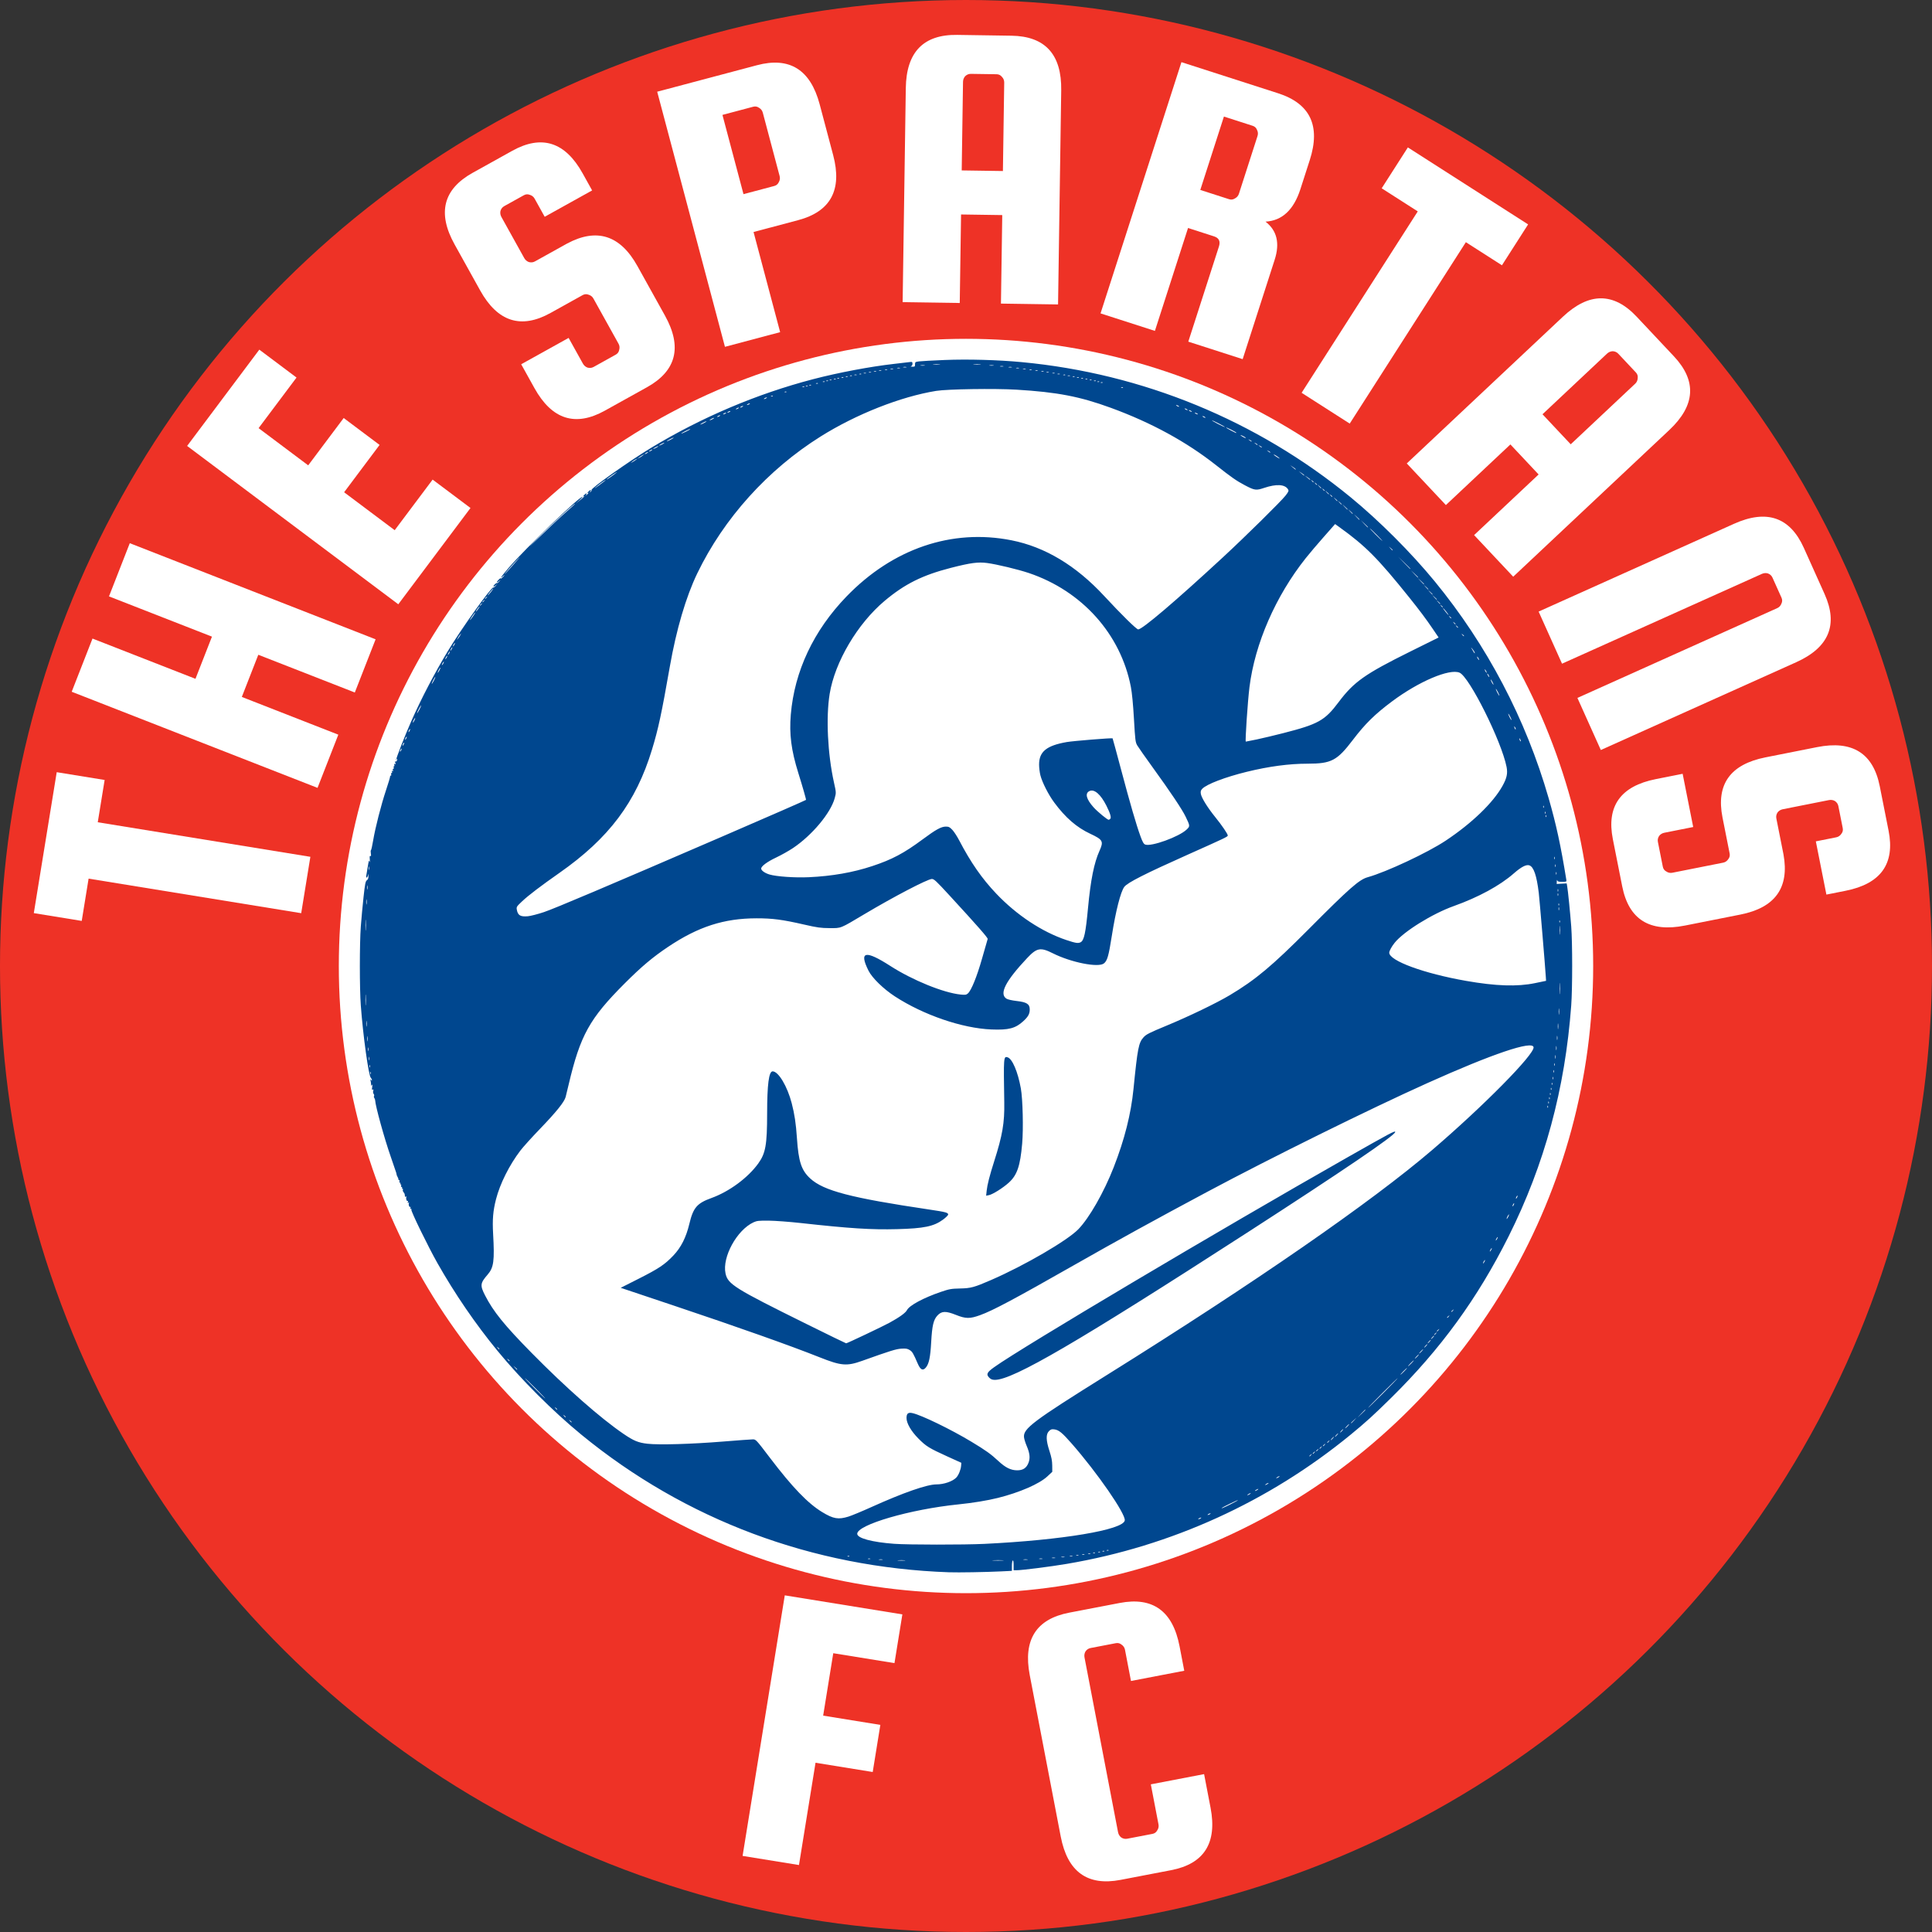
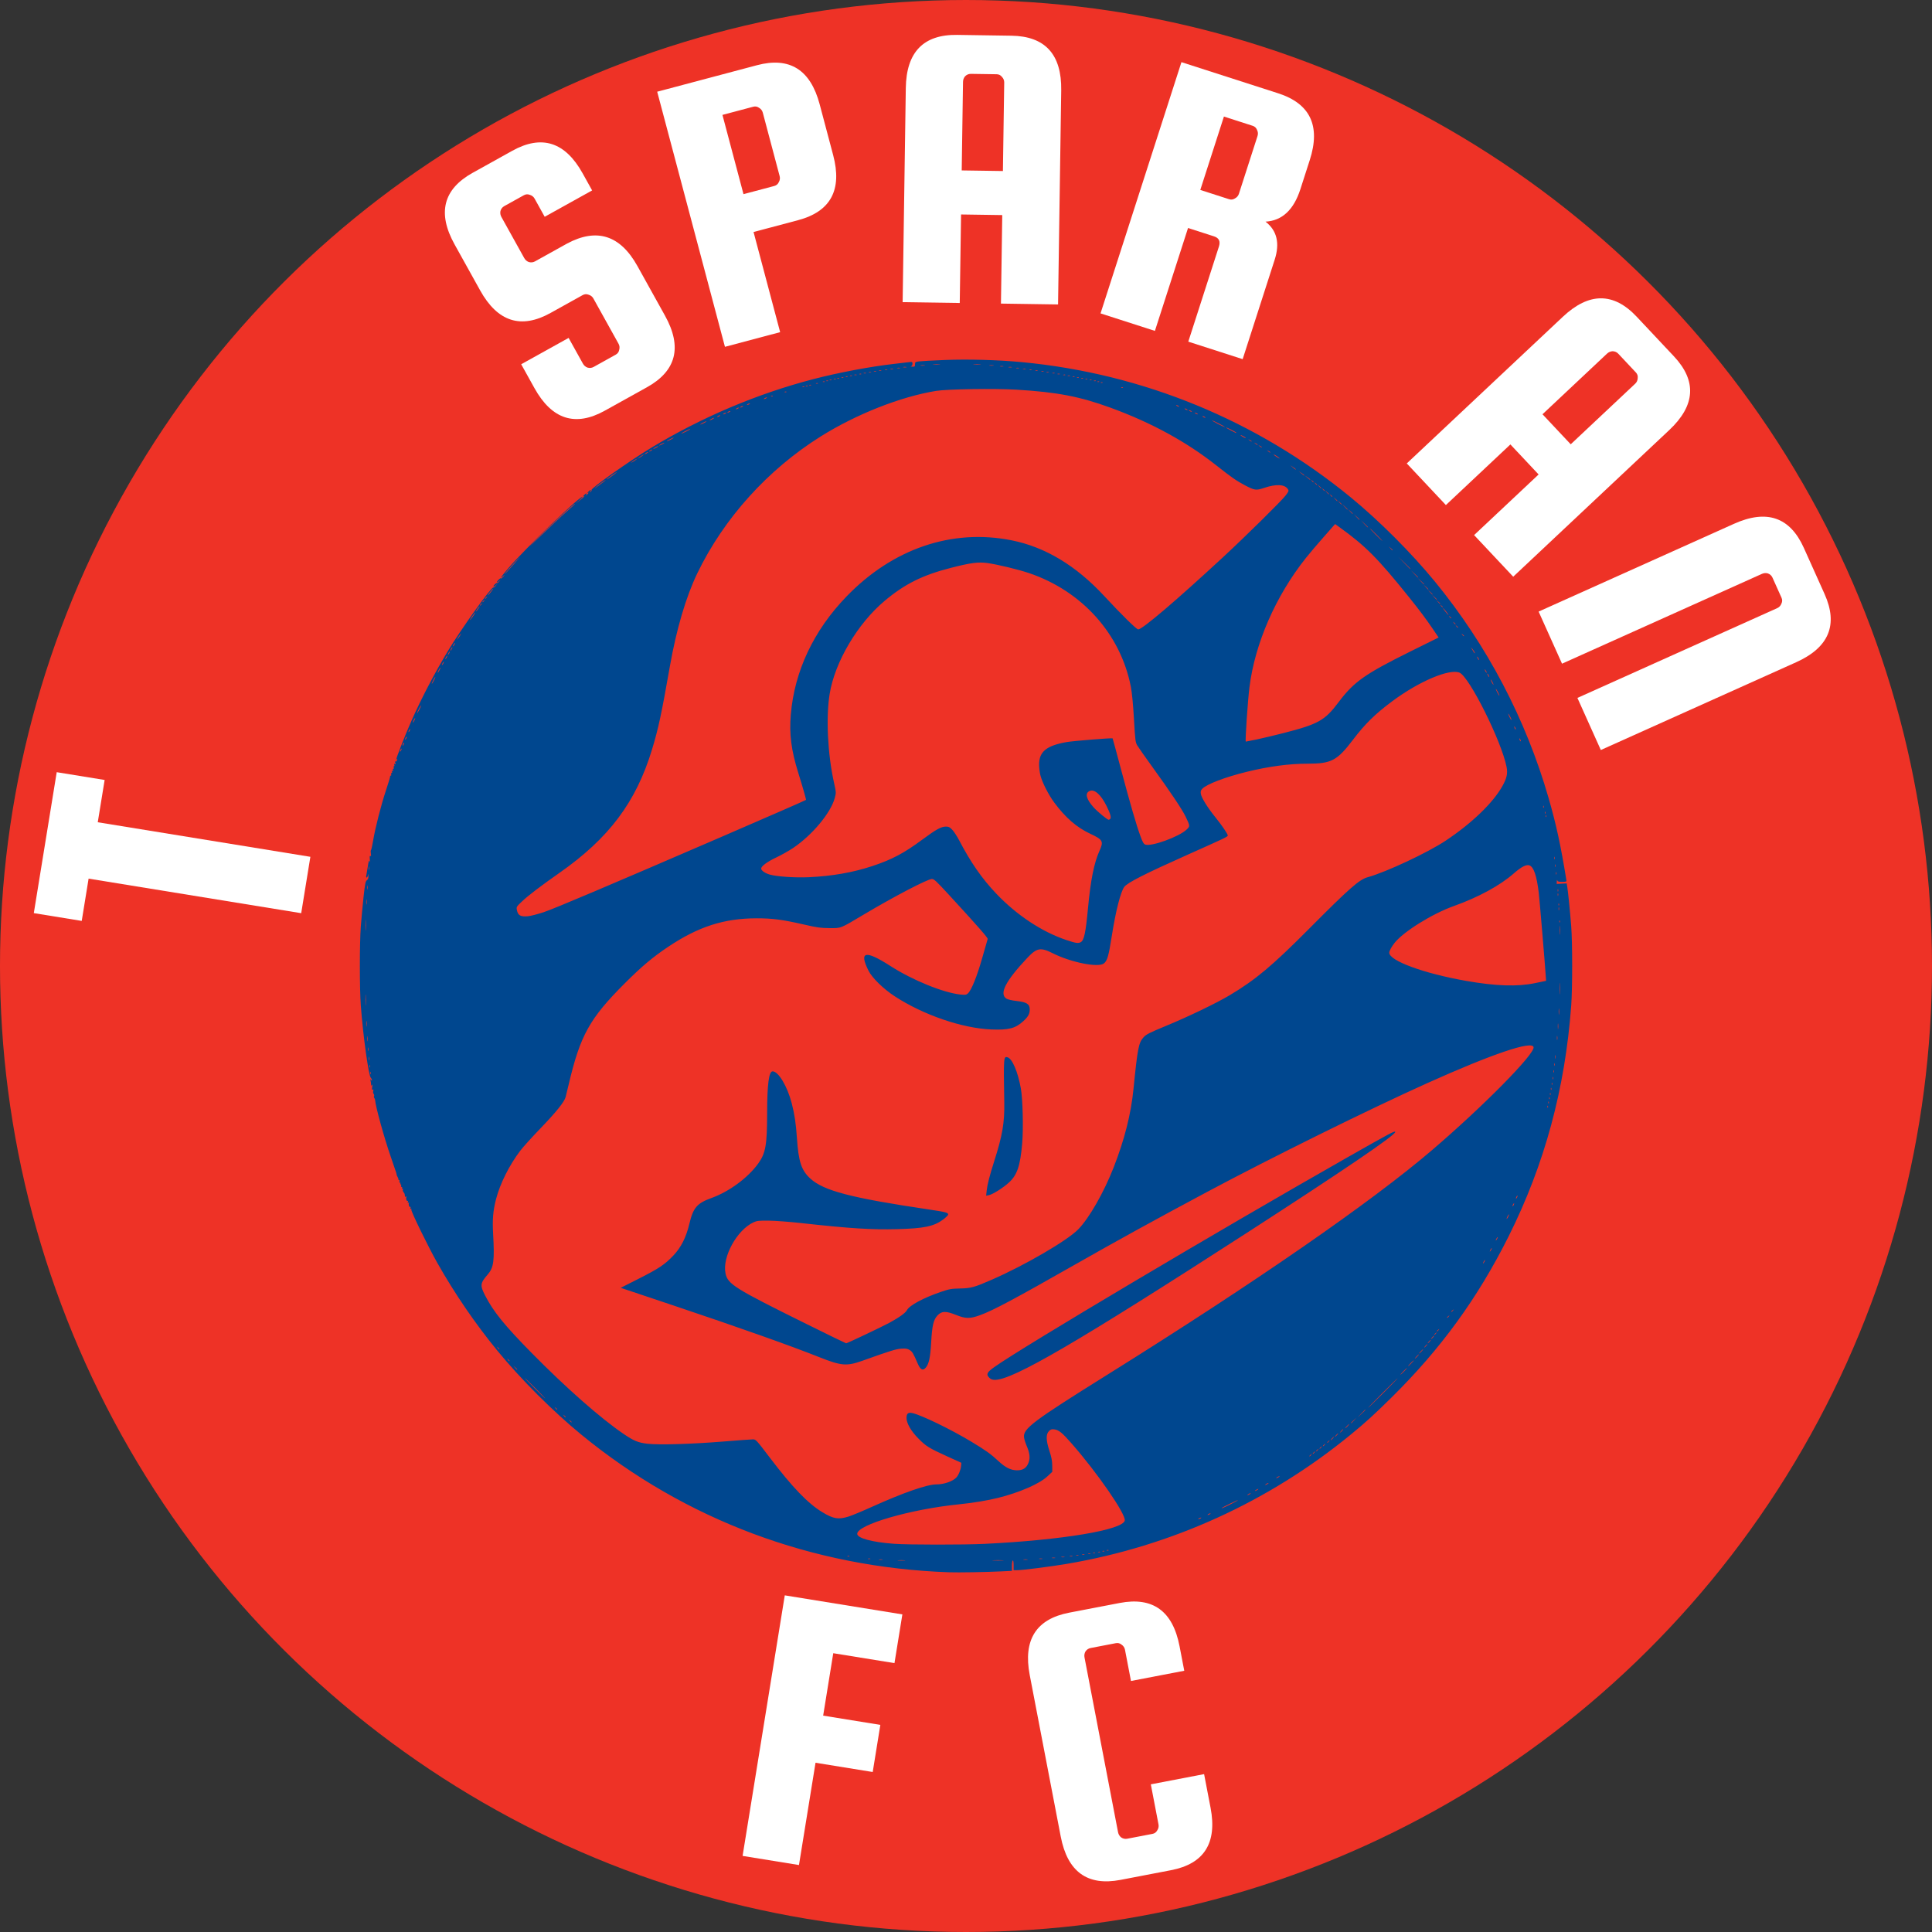
<svg xmlns="http://www.w3.org/2000/svg" xmlns:ns1="http://sodipodi.sourceforge.net/DTD/sodipodi-0.dtd" xmlns:ns2="http://www.inkscape.org/namespaces/inkscape" version="1.1" id="svg3502" width="2273.208" height="2273.208" viewBox="0 0 2273.208 2273.208" ns1:docname="The Spartans FC Logo.svg" ns2:version="1.2.2 (b0a8486541, 2022-12-01)" ns2:export-filename="The Spartans FC Logo.png" ns2:export-xdpi="300" ns2:export-ydpi="300">
  <rect x="0" y="0" width="2273.208" height="2273.208" fill="#333333" stroke="none" />
  <defs id="defs3506">
    <ns2:path-effect effect="bspline" id="path-effect1393" is_visible="true" lpeversion="1" weight="33.333" steps="2" helper_size="0" apply_no_weight="true" apply_with_weight="true" only_selected="false" />
    <ns2:path-effect effect="bspline" id="path-effect1382" is_visible="true" lpeversion="1" weight="33.333" steps="2" helper_size="0" apply_no_weight="true" apply_with_weight="true" only_selected="false" />
    <ns2:path-effect effect="bspline" id="path-effect1370" is_visible="true" lpeversion="1" weight="33.333" steps="2" helper_size="0" apply_no_weight="true" apply_with_weight="true" only_selected="false" />
    <ns2:path-effect effect="bspline" id="path-effect1356" is_visible="true" lpeversion="1" weight="33.333" steps="2" helper_size="0" apply_no_weight="true" apply_with_weight="true" only_selected="false" />
    <ns2:path-effect effect="bspline" id="path-effect1345" is_visible="true" lpeversion="1" weight="33.333" steps="2" helper_size="0" apply_no_weight="true" apply_with_weight="true" only_selected="false" />
    <ns2:path-effect effect="bspline" id="path-effect1341" is_visible="true" lpeversion="1" weight="33.333" steps="2" helper_size="0" apply_no_weight="true" apply_with_weight="true" only_selected="false" />
    <ns2:path-effect effect="bspline" id="path-effect1331" is_visible="true" lpeversion="1" weight="33.333" steps="2" helper_size="0" apply_no_weight="true" apply_with_weight="true" only_selected="false" />
    <ns2:path-effect effect="bspline" id="path-effect1211" is_visible="true" lpeversion="1" weight="33.333" steps="2" helper_size="0" apply_no_weight="true" apply_with_weight="true" only_selected="false" />
    <ns2:path-effect effect="bspline" id="path-effect1207" is_visible="true" lpeversion="1" weight="33.333" steps="2" helper_size="0" apply_no_weight="true" apply_with_weight="true" only_selected="false" />
    <ns2:path-effect effect="bspline" id="path-effect1203" is_visible="true" lpeversion="1" weight="33.333" steps="2" helper_size="0" apply_no_weight="true" apply_with_weight="true" only_selected="false" />
    <ns2:path-effect effect="bspline" id="path-effect1199" is_visible="true" lpeversion="1" weight="33.333" steps="2" helper_size="0" apply_no_weight="true" apply_with_weight="true" only_selected="false" />
    <ns2:path-effect effect="bspline" id="path-effect1193" is_visible="true" lpeversion="1" weight="33.333" steps="2" helper_size="0" apply_no_weight="true" apply_with_weight="true" only_selected="false" />
    <ns2:path-effect effect="bspline" id="path-effect1187" is_visible="true" lpeversion="1" weight="33.333" steps="2" helper_size="0" apply_no_weight="true" apply_with_weight="true" only_selected="false" />
    <ns2:path-effect effect="skeletal" id="path-effect1183" is_visible="true" lpeversion="1" pattern="M 0,18.868 C 0,8.453 8.453,0 18.868,0 c 10.415,0 18.868,8.453 18.868,18.868 0,10.415 -8.453,18.868 -18.868,18.868 C 8.453,37.736 0,29.283 0,18.868 Z" copytype="single_stretched" prop_scale="1" scale_y_rel="false" spacing="0" normal_offset="0" tang_offset="0" prop_units="false" vertical_pattern="false" hide_knot="false" fuse_tolerance="0" />
    <ns2:path-effect effect="bspline" id="path-effect1181" is_visible="true" lpeversion="1" weight="33.333" steps="2" helper_size="0" apply_no_weight="true" apply_with_weight="true" only_selected="false" />
    <ns2:path-effect effect="skeletal" id="path-effect1177" is_visible="true" lpeversion="1" pattern="M 0,18.868 C 0,8.453 8.453,0 18.868,0 c 10.415,0 18.868,8.453 18.868,18.868 0,10.415 -8.453,18.868 -18.868,18.868 C 8.453,37.736 0,29.283 0,18.868 Z" copytype="single_stretched" prop_scale="1" scale_y_rel="false" spacing="0" normal_offset="0" tang_offset="0" prop_units="false" vertical_pattern="false" hide_knot="false" fuse_tolerance="0" />
  </defs>
  <ns1:namedview id="namedview3504" pagecolor="#ffffff" bordercolor="#111111" borderopacity="1" ns2:showpageshadow="0" ns2:pageopacity="0" ns2:pagecheckerboard="1" ns2:deskcolor="#d1d1d1" showgrid="false" ns2:zoom="0.23579016" ns2:cx="814.28334" ns2:cy="962.72041" ns2:window-width="1920" ns2:window-height="1001" ns2:window-x="-7" ns2:window-y="-7" ns2:window-maximized="1" ns2:current-layer="g3508" showguides="true">
    <ns1:guide position="-1764.281,1123.881" orientation="0,-1" id="guide1189" ns2:locked="false" />
    <ns1:guide position="1140.845,1734.593" orientation="1,0" id="guide1195" ns2:locked="false" />
    <ns1:guide position="1950.887,1933.923" orientation="0,-1" id="guide1333" ns2:locked="false" />
    <ns1:guide position="339.285,2434.368" orientation="1,0" id="guide1335" ns2:locked="false" />
    <ns1:guide position="1929.682,2086.601" orientation="1,0" id="guide1337" ns2:locked="false" />
    <ns1:guide position="644.641,2341.065" orientation="1,0" id="guide1372" ns2:locked="false" />
    <ns1:guide position="1649.772,368.972" orientation="1,0" id="guide1374" ns2:locked="false" />
    <ns1:guide position="903.346,322.321" orientation="0,-1" id="guide1376" ns2:locked="false" />
    <ns1:guide position="-441.07,521.65" orientation="0,-1" id="guide1378" ns2:locked="false" />
  </ns1:namedview>
  <g ns2:groupmode="layer" ns2:label="Image" id="g3508" transform="translate(-41.934,-91.31)">
    <g id="g3629" transform="translate(827.007,390.177)" style="display:inline">
      <g id="g3649" transform="translate(-720.98,-207.812)">
        <circle style="fill:#ee3226;fill-opacity:1;stroke:#000000;stroke-width:0" id="path4852" cx="1045.548" cy="-1072.511" r="1136.604" transform="rotate(90)" />
-         <circle style="display:inline;fill:#ffffff;fill-opacity:1;stroke:#000000;stroke-width:0" id="path4854" cx="1072.511" cy="1045.548" r="737.944" />
-         <path style="display:inline;fill:#00478f" d="m 1052.518,1758.903 c -160.561,-5.603 -310.144,-61.581 -432.5,-161.854 -33.539,-27.486 -71.351,-65.301 -99.021,-99.031 -25.739,-31.375 -50.008,-66.851 -70.463,-103 -10.805,-19.095 -31.124,-60.723 -30.629,-62.751 0.261,-1.07 0.008,-1.492 -0.65,-1.086 -0.688,0.425 -0.839,0.045 -0.418,-1.051 0.363,-0.946 0.247,-1.462 -0.258,-1.149 -1.189,0.735 -2.409,-3.09 -1.471,-4.608 0.48,-0.777 0.279,-0.892 -0.605,-0.345 -0.97,0.599 -1.148,0.359 -0.666,-0.897 0.363,-0.946 0.247,-1.462 -0.258,-1.149 -1.189,0.735 -2.409,-3.09 -1.471,-4.608 0.447,-0.724 0.283,-0.894 -0.435,-0.45 -1.093,0.676 -1.319,0.29 -1.555,-2.655 -0.055,-0.688 -0.688,-1.871 -1.408,-2.629 -0.719,-0.758 -1.071,-1.996 -0.781,-2.75 0.289,-0.754 0.064,-1.371 -0.501,-1.371 -0.565,0 -0.75,-0.45 -0.41,-1 0.34,-0.55 0.093,-1 -0.548,-1 -0.641,0 -0.907,-0.675 -0.59,-1.5 0.317,-0.825 0.113,-1.5 -0.452,-1.5 -0.565,0 -0.75,-0.45 -0.41,-1 0.34,-0.55 0.093,-1 -0.548,-1 -0.641,0 -0.907,-0.675 -0.59,-1.5 0.317,-0.825 0.14,-1.5 -0.393,-1.5 -0.533,0 -0.873,-0.338 -0.756,-0.75 0.117,-0.412 -0.289,-1.65 -0.901,-2.75 -0.613,-1.1 -1.158,-2.337 -1.212,-2.75 -0.054,-0.412 -0.133,-0.863 -0.175,-1 -0.042,-0.138 -0.243,-0.925 -0.446,-1.75 -0.203,-0.825 -3.05,-9.167 -6.327,-18.537 -7.524,-21.518 -18.097,-59.782 -18.364,-66.463 -0.033,-0.825 -0.487,-2.043 -1.01,-2.706 -0.522,-0.663 -0.647,-1.696 -0.278,-2.294 0.37,-0.598 0.146,-1.721 -0.497,-2.496 -0.657,-0.792 -0.867,-2.359 -0.479,-3.581 0.51,-1.607 0.361,-1.97 -0.573,-1.393 -0.972,0.601 -1.118,-0.121 -0.635,-3.125 0.427,-2.659 0.322,-3.427 -0.329,-2.405 -0.791,1.241 -0.961,1.154 -0.985,-0.5 -0.016,-1.1 -0.287,-3.125 -0.602,-4.5 -0.449,-1.96 -0.342,-2.176 0.498,-1 0.8,1.121 1.075,1.166 1.087,0.179 0.008,-0.727 -0.593,-1.93 -1.337,-2.674 -2.626,-2.626 -9.168,-50.018 -11.734,-85.004 -1.511,-20.605 -1.51,-72.422 0.002,-93 0.647,-8.8 2.084,-24.325 3.193,-34.5 1.721,-15.783 2.301,-18.702 3.954,-19.872 1.372,-0.971 1.894,-2.432 1.788,-5 -0.125,-3.021 -0.22,-3.168 -0.566,-0.878 -0.229,1.512 -0.885,2.75 -1.459,2.75 -0.574,0 -0.799,-1.01 -0.501,-2.25 0.298,-1.238 1.115,-6.068 1.817,-10.734 1,-6.646 1.444,-7.946 2.053,-6 0.505,1.613 0.611,0.8 0.303,-2.318 -0.34,-3.445 -0.151,-4.602 0.67,-4.095 0.815,0.503 0.976,-0.329 0.56,-2.889 -0.321,-1.978 -0.266,-3.735 0.122,-3.905 0.388,-0.17 1.534,-5.259 2.546,-11.309 2.554,-15.262 9.454,-42.231 15.223,-59.5 2.664,-7.975 4.79,-15.062 4.724,-15.75 -0.066,-0.688 0.328,-1.25 0.875,-1.25 0.548,0 0.737,-0.675 0.42,-1.5 -0.317,-0.825 -0.092,-1.5 0.5,-1.5 0.592,0 0.808,-0.698 0.48,-1.552 -0.389,-1.014 -0.194,-1.304 0.563,-0.836 0.774,0.478 0.946,0.163 0.52,-0.948 -0.351,-0.916 -0.155,-1.664 0.437,-1.664 0.592,0 0.817,-0.675 0.5,-1.5 -0.317,-0.825 -0.154,-1.5 0.362,-1.5 0.515,0 0.65,-0.749 0.299,-1.664 -0.454,-1.183 -0.269,-1.436 0.639,-0.875 0.957,0.591 1.098,0.225 0.563,-1.461 -0.448,-1.413 -0.341,-2.02 0.288,-1.631 1.05,0.649 2.644,-2.27 1.735,-3.179 -0.288,-0.288 -0.524,0.076 -0.524,0.81 0,0.733 -0.249,1.085 -0.553,0.781 -0.673,-0.673 10.166,-28.457 18.055,-46.281 11.57,-26.139 27.292,-56.255 42.809,-82 15.406,-25.56 50.943,-75.303 53.431,-74.79 0.56,0.116 1.86,-0.784 2.888,-2 l 1.869,-2.21 -2.25,1.905 c -1.238,1.048 -2.25,1.455 -2.25,0.905 0,-1.283 3.5,-4.477 4.171,-3.806 0.28,0.28 1.368,-0.507 2.419,-1.748 l 1.911,-2.256 -2.25,1.905 c -3.181,2.693 -2.81,0.454 0.411,-2.481 1.464,-1.333 2.291,-1.749 1.839,-0.924 -0.452,0.825 0.375,0.409 1.839,-0.924 1.464,-1.333 2.661,-2.641 2.661,-2.905 0,-0.264 -0.9,0.334 -2,1.329 -4.493,4.066 -1.469,-0.278 7.191,-10.331 19.24,-22.334 82.478,-83.179 86.437,-83.166 0.479,10e-4 -1.154,1.844 -3.629,4.095 l -4.5,4.093 5.25,-4.188 c 4.902,-3.911 6.865,-6.064 4,-4.389 -0.688,0.402 -0.393,-0.246 0.655,-1.441 2.262,-2.579 4.442,-2.949 2.485,-0.422 -1.103,1.425 -0.94,1.396 0.878,-0.155 2.439,-2.081 2.964,-3.141 0.983,-1.982 -0.688,0.402 -0.393,-0.246 0.655,-1.441 2.261,-2.578 4.452,-2.953 2.467,-0.422 -1.242,1.584 -1.207,1.62 0.367,0.387 0.956,-0.75 1.5,-1.75 1.208,-2.223 -1.125,-1.82 44.82,-34.342 70.053,-49.588 59.575,-35.994 124.469,-63.494 190.5,-80.729 29.818,-7.783 67.347,-14.872 95.5,-18.041 7.7,-0.867 15.688,-1.802 17.75,-2.078 3.445,-0.461 3.75,-0.304 3.75,1.936 0,1.481 -0.687,2.618 -1.75,2.896 -0.963,0.252 -0.287,0.51 1.5,0.573 2.939,0.105 3.25,-0.159 3.25,-2.755 0,-2.672 0.33,-2.914 4.75,-3.49 2.612,-0.34 16.113,-1.078 30,-1.64 27.458,-1.111 62.922,-0.132 90.929,2.511 142.31,13.43 276.561,68.598 386.821,158.958 33.539,27.486 71.351,65.301 99.021,99.031 61.473,74.935 107.201,161.962 133.981,254.987 9.016,31.317 14.23,55.385 20.855,96.263 0.34,2.096 0,2.25 -4.923,2.25 -4.195,0 -5.383,-0.362 -5.745,-1.75 -0.257,-0.984 -0.509,-0.437 -0.575,1.25 l -0.118,3 5.875,-0.332 5.875,-0.332 0.594,3.332 c 0.942,5.287 3.521,30.952 4.756,47.332 1.484,19.692 1.48,72.778 -0.01,93 -7.212,98.052 -31.359,187.104 -73.664,271.657 -36.408,72.768 -79.871,132.536 -138.093,189.897 -20.858,20.55 -30.045,28.9 -47.832,43.477 -96.22,78.853 -210.916,131.081 -333.605,151.908 -19.687,3.342 -52.955,7.559 -59.645,7.56 l -3.25,6e-4 v -6.059 c 0,-3.785 -0.375,-5.827 -1,-5.441 -0.55,0.34 -1,3.228 -1,6.418 v 5.8 l -12.75,0.623 c -18.18,0.889 -50.11,1.433 -61.25,1.044 z m -52.25,-14.114 c -2.063,-0.216 -5.438,-0.216 -7.5,0 -2.062,0.216 -0.375,0.392 3.75,0.392 4.125,0 5.813,-0.176 3.75,-0.392 z m 115.537,-0.01 c -2.867,-0.201 -7.817,-0.203 -11,0 -3.183,0.199 -0.837,0.364 5.213,0.366 6.05,0 8.654,-0.161 5.787,-0.362 z m -141.525,-0.951 c -0.956,-0.25 -2.756,-0.259 -4,-0.02 -1.244,0.239 -0.462,0.444 1.738,0.455 2.2,0.011 3.218,-0.185 2.262,-0.435 z m 170.488,-0.019 c -1.238,-0.238 -3.263,-0.238 -4.5,0 -1.238,0.238 -0.225,0.433 2.25,0.433 2.475,0 3.487,-0.195 2.25,-0.433 z m -185,-0.957 c -0.688,-0.277 -1.812,-0.277 -2.5,0 -0.688,0.277 -0.125,0.504 1.25,0.504 1.375,0 1.938,-0.227 1.25,-0.504 z m 202.5,-0.027 c -0.963,-0.252 -2.538,-0.252 -3.5,0 -0.963,0.252 -0.175,0.457 1.75,0.457 1.925,0 2.712,-0.206 1.75,-0.457 z m 15,-1 c -0.963,-0.252 -2.538,-0.252 -3.5,0 -0.963,0.252 -0.175,0.457 1.75,0.457 1.925,0 2.712,-0.206 1.75,-0.457 z m 11,-1 c -0.963,-0.252 -2.538,-0.252 -3.5,0 -0.963,0.252 -0.175,0.457 1.75,0.457 1.925,0 2.712,-0.206 1.75,-0.457 z m -253.021,-0.915 c -0.332,-0.332 -1.195,-0.368 -1.917,-0.079 -0.798,0.319 -0.561,0.556 0.604,0.604 1.054,0.043 1.645,-0.193 1.312,-0.525 z m 262.54,-0.052 c -0.677,-0.274 -2.027,-0.291 -3,-0.037 -0.973,0.254 -0.419,0.478 1.231,0.498 1.65,0.02 2.446,-0.187 1.769,-0.461 z m 6.981,-1.006 c -0.688,-0.277 -1.812,-0.277 -2.5,0 -0.688,0.277 -0.125,0.504 1.25,0.504 1.375,0 1.938,-0.227 1.25,-0.504 z m 7,-1 c -0.688,-0.277 -1.812,-0.277 -2.5,0 -0.688,0.277 -0.125,0.504 1.25,0.504 1.375,0 1.938,-0.227 1.25,-0.504 z m 7,-1 c -0.688,-0.277 -1.812,-0.277 -2.5,0 -0.688,0.277 -0.125,0.504 1.25,0.504 1.375,0 1.938,-0.227 1.25,-0.504 z m 5.479,-0.942 c -0.332,-0.332 -1.195,-0.368 -1.917,-0.079 -0.798,0.319 -0.561,0.556 0.604,0.604 1.054,0.043 1.645,-0.193 1.312,-0.525 z m 6,-1 c -0.332,-0.332 -1.195,-0.368 -1.917,-0.079 -0.798,0.319 -0.561,0.556 0.604,0.604 1.054,0.043 1.645,-0.193 1.312,-0.525 z m 5,-1 c -0.332,-0.332 -1.195,-0.368 -1.917,-0.079 -0.798,0.319 -0.561,0.556 0.604,0.604 1.054,0.043 1.645,-0.193 1.312,-0.525 z m 5,-1 c -0.332,-0.332 -1.195,-0.368 -1.917,-0.079 -0.798,0.319 -0.561,0.556 0.604,0.604 1.054,0.043 1.645,-0.193 1.312,-0.525 z m -146.183,-7.411 c 91.548,-4.437 163.644,-16.483 165.254,-27.611 1.112,-7.685 -32.366,-56.127 -62.595,-90.576 -11.073,-12.619 -14.993,-15.825 -20.199,-16.523 -3.201,-0.429 -4.29,-0.081 -6.43,2.059 -3.695,3.695 -3.506,10.804 0.621,23.405 2.375,7.252 3.211,11.653 3.25,17.114 l 0.053,7.352 -5.839,5.438 c -9.463,8.812 -32.742,18.925 -58.161,25.267 -12.321,3.074 -29.45,5.878 -46.5,7.614 -56.626,5.763 -119,23.914 -119,34.629 0,5.134 17.286,9.803 43.5,11.75 16.195,1.203 81.887,1.254 106.046,0.083 z m 254.454,-29.981 c 0.825,-0.533 1.05,-0.969 0.5,-0.969 -0.55,0 -1.675,0.436 -2.5,0.969 -0.825,0.533 -1.05,0.969 -0.5,0.969 0.55,0 1.675,-0.436 2.5,-0.969 z m -414.355,-2.107 c 3.77,-1.159 15.855,-6.17 26.855,-11.137 37.697,-17.021 65.583,-26.756 76.639,-26.756 8.951,0 19.313,-3.59 23.531,-8.153 2.669,-2.887 5.208,-9.187 5.564,-13.804 l 0.266,-3.456 -16.599,-7.544 c -21.489,-9.766 -24.875,-11.867 -34.011,-21.103 -8.528,-8.622 -13.889,-17.897 -13.889,-24.029 0,-5.398 1.908,-6.945 7.122,-5.773 10.665,2.396 45.007,19.068 68.933,33.464 17.081,10.278 23.247,14.684 32,22.866 8.252,7.714 14.607,10.882 21.963,10.948 7.034,0.064 11.14,-2.644 13.54,-8.93 2.119,-5.548 1.497,-11.208 -2.175,-19.814 -1.449,-3.395 -2.851,-7.877 -3.117,-9.96 -1.312,-10.285 10.177,-18.92 98.734,-74.203 173.232,-108.143 310.103,-202.851 381.5,-263.98 60.441,-51.749 120.488,-112.605 119.302,-120.912 -1.172,-8.21 -48.224,7.685 -125.135,42.274 -68.256,30.696 -183.561,87.672 -259.168,128.062 -60.637,32.393 -104.894,56.739 -155.719,85.662 -71.128,40.477 -96.086,53.772 -111.223,59.249 -12.083,4.372 -16.863,4.313 -28.521,-0.351 -11.893,-4.758 -16.761,-4.574 -21.705,0.821 -4.635,5.057 -6.222,11.842 -7.3,31.213 -1.007,18.079 -2.623,25.702 -6.374,30.063 -3.392,3.944 -6.259,2.571 -9.315,-4.461 -5.482,-12.614 -6.445,-14.245 -9.585,-16.224 -2.665,-1.68 -4.451,-1.978 -9.81,-1.638 -6.321,0.401 -12.736,2.391 -45.949,14.256 -18.335,6.55 -24.801,6.012 -50.457,-4.197 -34.049,-13.549 -95.097,-35.19 -170.929,-60.593 l -62.886,-21.067 20.958,-10.594 c 23.9,-12.081 30.882,-16.748 41.026,-27.427 9.046,-9.523 14.955,-21.244 18.78,-37.251 4.555,-19.064 8.975,-24.227 26.009,-30.382 20.966,-7.576 42.932,-23.796 55.107,-40.692 8.614,-11.954 10.363,-21.845 10.402,-58.842 0.036,-34.233 2.033,-49.5 6.475,-49.5 6.784,0 17.268,17.524 22.454,37.531 3.331,12.851 4.98,23.876 6.127,40.958 1.865,27.791 5.234,38.001 15.709,47.604 15.743,14.433 47.798,22.797 139.691,36.451 19.736,2.933 22.535,3.669 22.535,5.934 0,0.84 -2.701,3.515 -6.002,5.945 -10.891,8.017 -22.373,10.408 -53.999,11.244 -30.374,0.803 -55.42,-0.788 -113.5,-7.207 -13.2,-1.459 -30.075,-2.712 -37.5,-2.785 -11.736,-0.115 -14.088,0.14 -18,1.947 -19.592,9.052 -37.068,40.975 -32.948,60.187 2.71,12.637 10.618,17.577 94.836,59.242 25.514,12.622 46.7,22.95 47.08,22.95 1.206,0 43.037,-19.865 50.947,-24.194 11.822,-6.47 18.924,-11.595 20.623,-14.88 2.879,-5.567 19.525,-14.496 40.102,-21.51 9.717,-3.312 12.069,-3.727 22.36,-3.94 12.779,-0.265 16.688,-1.332 36.624,-10.001 39.398,-17.131 89.635,-46.372 102.545,-59.688 12.896,-13.302 30.027,-43.303 41.563,-72.787 12.765,-32.628 20.369,-62.67 23.323,-92.141 4.84,-48.297 6.047,-54.507 11.847,-60.926 3.12,-3.453 6.659,-5.25 26.599,-13.508 26.794,-11.097 58.975,-26.598 74.85,-36.055 30.088,-17.924 49.997,-34.572 92.65,-77.47 48.3,-48.577 59.622,-58.541 69.713,-61.344 21.814,-6.061 70.431,-28.853 91.654,-42.968 30.828,-20.503 55.809,-44.559 66.834,-64.361 5.151,-9.252 6.343,-14.788 4.833,-22.459 -5.935,-30.167 -43.776,-105.989 -55.332,-110.868 -11.893,-5.022 -47.987,10.332 -79.363,33.761 -20.265,15.131 -31.677,26.344 -46.105,45.296 -18.679,24.537 -25.321,28.025 -53.378,28.038 -21.761,0.01 -45.425,3.169 -71.457,9.54 -25.373,6.209 -47.359,14.602 -52.452,20.023 -1.767,1.881 -2.101,3.107 -1.633,5.992 0.746,4.597 7.992,16.258 16.994,27.349 7.646,9.419 14.692,19.759 14.692,21.558 0,1.472 -2.203,2.528 -47,22.532 -50.435,22.522 -70.871,32.889 -74.724,37.907 -4.298,5.598 -10.128,28.464 -14.718,57.725 -3.707,23.634 -5.326,29.266 -9.309,32.399 -6.614,5.203 -38.657,-1.162 -60.083,-11.935 -14.527,-7.304 -18.827,-6.505 -30.219,5.616 -25.528,27.161 -33.12,42.026 -24.387,47.748 1.521,0.997 6.501,2.138 12.117,2.775 11.813,1.342 15.324,3.614 15.324,9.916 0,5.142 -1.819,8.518 -7.324,13.592 -9.465,8.725 -17.333,10.799 -37.844,9.975 -34.211,-1.373 -79.842,-17.007 -113.453,-38.872 -13.541,-8.808 -26.843,-21.778 -31.111,-30.334 -11.396,-22.843 -3.766,-24.468 25.757,-5.484 26.024,16.734 62.415,31.539 82.608,33.608 5.444,0.558 6.719,0.373 8.538,-1.234 4.124,-3.646 10.612,-19.633 16.796,-41.39 3.361,-11.825 6.306,-22.067 6.544,-22.76 0.435,-1.265 -11.608,-14.998 -44.931,-51.24 -15.904,-17.297 -18.261,-19.482 -20.863,-19.341 -5.385,0.292 -44.777,20.863 -79.218,41.368 -29.104,17.327 -26.989,16.48 -41,16.425 -10.382,-0.041 -14.427,-0.604 -30,-4.174 -25.455,-5.836 -37.158,-7.374 -55.94,-7.351 -38.328,0.046 -68.554,9.798 -104.06,33.574 -18.166,12.165 -31.286,23.209 -51.035,42.961 -41.411,41.418 -52.315,61.091 -65.977,119.038 -1.426,6.05 -3.036,12.681 -3.576,14.736 -1.511,5.742 -11.098,17.646 -30.096,37.369 -9.523,9.886 -19.901,21.362 -23.063,25.502 -13.029,17.06 -24.076,39.113 -28.753,57.398 -3.491,13.652 -4.341,23.76 -3.405,40.495 1.798,32.136 0.763,39.85 -6.46,48.17 -8.731,10.057 -9.054,12.629 -3.058,24.357 9.79,19.15 22.776,35.192 54.914,67.837 40.289,40.925 80.661,76.49 108.01,95.151 12.049,8.221 17.305,10.391 28.184,11.636 13.461,1.54 51.976,0.424 88.816,-2.574 17.325,-1.41 33.148,-2.566 35.162,-2.571 3.6,-0.01 3.943,0.362 20.354,21.954 26.171,34.432 44.45,53.411 61.267,63.613 13.186,7.999 18.922,8.988 30.862,5.319 z m 165.743,-163.415 c -3.958,-3.958 -2.883,-6.242 5.881,-12.502 32.699,-23.359 264.548,-161.04 416.443,-247.301 49.64,-28.191 55.288,-31.186 55.288,-29.32 0,3.856 -60.914,45.266 -174.5,118.628 -199.54,128.876 -275.178,173.017 -296.472,173.017 -3.07,0 -4.761,-0.642 -6.64,-2.521 z m -3.076,-220.072 c 0.757,-7.103 3.441,-17.606 8.792,-34.407 9.832,-30.869 12.318,-45.37 11.916,-69.5 -0.891,-53.516 -0.817,-54.522 3.934,-53.014 5.546,1.76 12.028,16.975 15.556,36.514 2.274,12.595 3.109,47.498 1.558,65.154 -2.308,26.278 -5.917,36.85 -15.603,45.702 -6.795,6.21 -18.977,13.896 -23.44,14.788 l -3.344,0.669 z m 262.688,380.593 c 0.825,-0.533 1.05,-0.969 0.5,-0.969 -0.55,0 -1.675,0.436 -2.5,0.969 -0.825,0.533 -1.05,0.969 -0.5,0.969 0.55,0 1.675,-0.436 2.5,-0.969 z m 24.02,-11.51 c 4.939,-2.481 8.98,-4.735 8.98,-5.01 0,-0.448 -17.899,8.197 -18.917,9.136 -1.354,1.25 2.039,-0.159 9.937,-4.125 z m 23.98,-13.06 c 0,-0.275 -0.9,-0.018 -2,0.57 -1.1,0.589 -2,1.295 -2,1.57 0,0.275 0.9,0.018 2,-0.57 1.1,-0.589 2,-1.295 2,-1.57 z m 9,-5 c 0,-0.275 -0.9,-0.018 -2,0.57 -1.1,0.589 -2,1.295 -2,1.57 0,0.275 0.9,0.018 2,-0.57 1.1,-0.589 2,-1.295 2,-1.57 z m 12,-7 c 0,-0.275 -0.9,-0.018 -2,0.57 -1.1,0.589 -2,1.295 -2,1.57 0,0.275 0.9,0.018 2,-0.57 1.1,-0.589 2,-1.295 2,-1.57 z m 13,-8 c 0,-0.275 -0.9,-0.018 -2,0.57 -1.1,0.589 -2,1.295 -2,1.57 0,0.275 0.9,0.018 2,-0.57 1.1,-0.589 2,-1.295 2,-1.57 z m 37.128,-25.18 c 1.244,-1.586 1.208,-1.621 -0.378,-0.378 -0.963,0.755 -1.75,1.542 -1.75,1.75 0,0.823 0.821,0.293 2.128,-1.372 z m 4,-3 c 1.244,-1.586 1.208,-1.621 -0.378,-0.378 -1.666,1.306 -2.196,2.128 -1.372,2.128 0.208,0 0.995,-0.787 1.75,-1.75 z m 4,-3 c 1.244,-1.586 1.208,-1.621 -0.378,-0.378 -1.666,1.306 -2.196,2.128 -1.372,2.128 0.208,0 0.995,-0.787 1.75,-1.75 z m 4,-3 c 1.244,-1.586 1.208,-1.621 -0.378,-0.378 -1.666,1.306 -2.196,2.128 -1.372,2.128 0.208,0 0.995,-0.787 1.75,-1.75 z m 4,-3 c 1.244,-1.586 1.208,-1.621 -0.378,-0.378 -1.666,1.306 -2.196,2.128 -1.372,2.128 0.208,0 0.995,-0.787 1.75,-1.75 z m 5,-4 c 1.244,-1.586 1.208,-1.621 -0.378,-0.378 -1.666,1.306 -2.196,2.128 -1.372,2.128 0.208,0 0.995,-0.787 1.75,-1.75 z m 4.372,-3.25 c 0.996,-1.1 1.585,-2 1.31,-2 -0.275,0 -1.315,0.9 -2.31,2 -0.996,1.1 -1.585,2 -1.31,2 0.275,0 1.315,-0.9 2.31,-2 z m 5,-4 c 0.996,-1.1 1.585,-2 1.31,-2 -0.275,0 -1.315,0.9 -2.31,2 -0.996,1.1 -1.585,2 -1.31,2 0.275,0 1.315,-0.9 2.31,-2 z m 6,-5 c 0.996,-1.1 1.585,-2 1.31,-2 -0.275,0 -1.315,0.9 -2.31,2 -0.996,1.1 -1.585,2 -1.31,2 0.275,0 1.315,-0.9 2.31,-2 z m 6.5,-5.5 c 1.292,-1.375 2.124,-2.5 1.849,-2.5 -0.275,0 -1.557,1.125 -2.849,2.5 -1.292,1.375 -2.124,2.5 -1.849,2.5 0.275,0 1.557,-1.125 2.849,-2.5 z m 7.563,-6.75 2.937,-3.25 -3.25,2.937 c -1.788,1.615 -3.25,3.078 -3.25,3.25 0,0.773 0.825,0.092 3.563,-2.937 z m -920.563,1.872 c 0,-0.208 -0.787,-0.995 -1.75,-1.75 -1.586,-1.244 -1.621,-1.208 -0.378,0.378 1.306,1.666 2.128,2.196 2.128,1.372 z m -7,-6 c 0,-0.208 -0.787,-0.995 -1.75,-1.75 -1.586,-1.244 -1.621,-1.208 -0.378,0.378 1.306,1.666 2.128,2.196 2.128,1.372 z m 941,-8.331 c 0,-0.751 -0.898,0.043 -5.042,4.458 l -4.458,4.75 4.75,-4.458 c 2.612,-2.452 4.75,-4.59 4.75,-4.75 z m -951,-0.669 c 0,-0.208 -0.787,-0.995 -1.75,-1.75 -1.586,-1.244 -1.621,-1.208 -0.378,0.378 1.306,1.666 2.128,2.196 2.128,1.372 z m 972,-19.122 c 9.613,-9.625 17.254,-17.5 16.979,-17.5 -0.275,0 -8.365,7.875 -17.979,17.5 -9.613,9.625 -17.254,17.5 -16.979,17.5 0.275,0 8.365,-7.875 17.979,-17.5 z m -997.5,-5.5 c -6.583,-6.6 -12.194,-12 -12.469,-12 -0.275,0 4.886,5.4 11.469,12 6.583,6.6 12.194,12 12.469,12 0.275,0 -4.886,-5.4 -11.469,-12 z m 1022,-20 c 2.148,-2.2 3.681,-4 3.406,-4 -0.275,0 -2.258,1.8 -4.406,4 -2.148,2.2 -3.681,4 -3.406,4 0.275,0 2.258,-1.8 4.406,-4 z m -1043.5,-2.345 c 0,-0.19 -1.012,-1.202 -2.25,-2.25 l -2.25,-1.905 1.905,2.25 c 1.79,2.114 2.595,2.705 2.595,1.905 z m 1052,-7.155 c 1.866,-1.925 3.167,-3.5 2.892,-3.5 -0.275,0 -2.026,1.575 -3.892,3.5 -1.866,1.925 -3.167,3.5 -2.892,3.5 0.275,0 2.026,-1.575 3.892,-3.5 z m -1061,-2.878 c 0,-0.208 -0.787,-0.995 -1.75,-1.75 -1.586,-1.244 -1.621,-1.208 -0.378,0.378 1.306,1.666 2.128,2.196 2.128,1.372 z m 1068,-5.122 c 1.292,-1.375 2.124,-2.5 1.849,-2.5 -0.275,0 -1.557,1.125 -2.849,2.5 -1.292,1.375 -2.124,2.5 -1.849,2.5 0.275,0 1.557,-1.125 2.849,-2.5 z m 5,-6 c 1.292,-1.375 2.124,-2.5 1.849,-2.5 -0.275,0 -1.557,1.125 -2.849,2.5 -1.292,1.375 -2.124,2.5 -1.849,2.5 0.275,0 1.557,-1.125 2.849,-2.5 z m -1085,-2.878 c 0,-0.208 -0.787,-0.995 -1.75,-1.75 -1.586,-1.244 -1.621,-1.208 -0.378,0.378 1.306,1.666 2.128,2.196 2.128,1.372 z m 1090.5,-3.622 c 0.996,-1.1 1.585,-2 1.31,-2 -0.275,0 -1.315,0.9 -2.31,2 -0.996,1.1 -1.585,2 -1.31,2 0.275,0 1.315,-0.9 2.31,-2 z m 4,-5 c 0.996,-1.1 1.585,-2 1.31,-2 -0.275,0 -1.315,0.9 -2.31,2 -0.996,1.1 -1.585,2 -1.31,2 0.275,0 1.315,-0.9 2.31,-2 z m 4,-5 c 0.996,-1.1 1.585,-2 1.31,-2 -0.275,0 -1.315,0.9 -2.31,2 -0.996,1.1 -1.585,2 -1.31,2 0.275,0 1.315,-0.9 2.31,-2 z m 3.628,-4.75 c 1.244,-1.586 1.208,-1.621 -0.378,-0.378 -1.666,1.306 -2.196,2.128 -1.372,2.128 0.208,0 0.995,-0.787 1.75,-1.75 z m 3,-4 c 1.244,-1.586 1.208,-1.621 -0.378,-0.378 -1.666,1.306 -2.196,2.128 -1.372,2.128 0.208,0 0.995,-0.787 1.75,-1.75 z m 12,-16 c 1.244,-1.586 1.208,-1.621 -0.378,-0.378 -1.666,1.306 -2.196,2.128 -1.372,2.128 0.208,0 0.995,-0.787 1.75,-1.75 z m 5,-7 c 1.244,-1.586 1.208,-1.621 -0.378,-0.378 -1.666,1.306 -2.196,2.128 -1.372,2.128 0.208,0 0.995,-0.787 1.75,-1.75 z m 36.872,-57.25 c 0.589,-1.1 0.845,-2 0.57,-2 -0.275,0 -0.982,0.9 -1.57,2 -0.589,1.1 -0.845,2 -0.57,2 0.275,0 0.982,-0.9 1.57,-2 z m 8,-14 c 0.589,-1.1 0.845,-2 0.57,-2 -0.275,0 -0.982,0.9 -1.57,2 -0.589,1.1 -0.845,2 -0.57,2 0.275,0 0.982,-0.9 1.57,-2 z m 7,-13 c 0.589,-1.1 0.845,-2 0.57,-2 -0.275,0 -0.982,0.9 -1.57,2 -0.589,1.1 -0.845,2 -0.57,2 0.275,0 0.982,-0.9 1.57,-2 z m 13.929,-28.5 c 0,-0.55 -0.643,0.125 -1.429,1.5 -0.786,1.375 -1.429,2.95 -1.429,3.5 0,0.55 0.643,-0.125 1.429,-1.5 0.786,-1.375 1.429,-2.95 1.429,-3.5 z m 6.04,-13 c 0,-0.55 -0.436,-0.325 -0.969,0.5 -0.533,0.825 -0.969,1.95 -0.969,2.5 0,0.55 0.436,0.325 0.969,-0.5 0.533,-0.825 0.969,-1.95 0.969,-2.5 z m 4,-9 c 0,-0.55 -0.436,-0.325 -0.969,0.5 -0.533,0.825 -0.969,1.95 -0.969,2.5 0,0.55 0.436,0.325 0.969,-0.5 0.533,-0.825 0.969,-1.95 0.969,-2.5 z m 35.714,-105.688 c -0.319,-0.798 -0.556,-0.561 -0.604,0.604 -0.043,1.054 0.193,1.645 0.525,1.312 0.332,-0.332 0.368,-1.195 0.079,-1.917 z m 1,-5 c -0.319,-0.798 -0.556,-0.561 -0.604,0.604 -0.043,1.054 0.193,1.645 0.525,1.312 0.332,-0.332 0.368,-1.195 0.079,-1.917 z m 1,-5 c -0.319,-0.798 -0.556,-0.561 -0.604,0.604 -0.043,1.054 0.193,1.645 0.525,1.312 0.332,-0.332 0.368,-1.195 0.079,-1.917 z m 1,-5 c -0.319,-0.798 -0.556,-0.561 -0.604,0.604 -0.043,1.054 0.193,1.645 0.525,1.312 0.332,-0.332 0.368,-1.195 0.079,-1.917 z m 1,-6 c -0.319,-0.798 -0.556,-0.561 -0.604,0.604 -0.043,1.054 0.193,1.645 0.525,1.312 0.332,-0.332 0.368,-1.195 0.079,-1.917 z m 1,-6 c -0.319,-0.798 -0.556,-0.561 -0.604,0.604 -0.043,1.054 0.193,1.645 0.525,1.312 0.332,-0.332 0.368,-1.195 0.079,-1.917 z m 0.979,-7.062 c -0.277,-0.688 -0.504,-0.125 -0.504,1.25 0,1.375 0.227,1.938 0.504,1.25 0.277,-0.688 0.277,-1.812 0,-2.5 z m -1391,-6 c -0.277,-0.688 -0.504,-0.125 -0.504,1.25 0,1.375 0.227,1.938 0.504,1.25 0.277,-0.688 0.277,-1.812 0,-2.5 z m 1392,-2 c -0.277,-0.688 -0.504,-0.125 -0.504,1.25 0,1.375 0.227,1.938 0.504,1.25 0.277,-0.688 0.277,-1.812 0,-2.5 z m -1393,-6 c -0.277,-0.688 -0.504,-0.125 -0.504,1.25 0,1.375 0.227,1.938 0.504,1.25 0.277,-0.688 0.277,-1.812 0,-2.5 z m 1394,-2 c -0.277,-0.688 -0.504,-0.125 -0.504,1.25 0,1.375 0.227,1.938 0.504,1.25 0.277,-0.688 0.277,-1.812 0,-2.5 z m -1394.973,-7.5 c -0.252,-0.963 -0.457,-0.175 -0.457,1.75 0,1.925 0.206,2.712 0.457,1.75 0.252,-0.963 0.252,-2.538 0,-3.5 z m 1396,-2 c -0.252,-0.963 -0.457,-0.175 -0.457,1.75 0,1.925 0.206,2.712 0.457,1.75 0.252,-0.963 0.252,-2.538 0,-3.5 z m -1397,-9 c -0.252,-0.963 -0.457,-0.175 -0.457,1.75 0,1.925 0.206,2.712 0.457,1.75 0.252,-0.963 0.252,-2.538 0,-3.5 z m 1398.018,-1.488 c -0.239,-1.244 -0.444,-0.462 -0.455,1.738 -0.011,2.2 0.185,3.218 0.435,2.262 0.25,-0.956 0.259,-2.756 0.02,-4 z m -1398.99,-11.498 c -0.23,-1.52 -0.424,-0.514 -0.432,2.236 -0.007,2.75 0.181,3.994 0.418,2.764 0.237,-1.23 0.244,-3.48 0.014,-5 z m 1399.99,-0.502 c -0.239,-1.244 -0.444,-0.462 -0.455,1.738 -0.011,2.2 0.185,3.218 0.435,2.262 0.25,-0.956 0.259,-2.756 0.02,-4 z m 1.009,-14.512 c -0.229,-1.512 -0.417,-0.275 -0.417,2.75 0,3.025 0.187,4.263 0.417,2.75 0.229,-1.512 0.229,-3.987 0,-5.5 z m -1402,-3 c -0.229,-1.512 -0.417,-0.275 -0.417,2.75 0,3.025 0.187,4.263 0.417,2.75 0.229,-1.512 0.229,-3.987 0,-5.5 z m 1403.008,-14.482 c -0.223,-1.797 -0.409,-0.568 -0.415,2.732 -0.01,3.3 0.176,4.771 0.405,3.268 0.228,-1.503 0.233,-4.203 0.01,-6 z M 366.255,1080.268 c -0.202,-2.888 -0.367,-0.525 -0.367,5.25 0,5.775 0.165,8.137 0.367,5.25 0.202,-2.888 0.202,-7.612 0,-10.5 z m 1405.003,-13.463 c -0.199,-3.183 -0.364,-0.837 -0.366,5.213 0,6.05 0.161,8.654 0.362,5.787 0.201,-2.867 0.203,-7.817 0,-11 z m -29.24,-1.111 13,-2.694 -0.273,-4.49 c -0.733,-12.046 -7.398,-91.548 -8.3,-98.99 -2.47,-20.397 -5.949,-30.58 -11.061,-32.378 -3.647,-1.283 -9.589,1.789 -18.366,9.493 -16.269,14.281 -41.463,27.984 -70.6,38.397 -25.339,9.056 -58.84,29.871 -69.569,43.226 -3.529,4.393 -6.331,9.542 -6.331,11.635 0,9.492 40.759,24.448 90.33,33.145 35.164,6.17 60.258,6.991 81.17,2.657 z m -534.554,-48.146 c 3.982,-2.131 5.866,-10.914 8.588,-40.029 3.107,-33.232 7.16,-53.431 13.552,-67.529 5.051,-11.14 3.998,-13.081 -10.878,-20.032 -15.96,-7.458 -29.117,-18.865 -42.357,-36.722 -6.848,-9.236 -14.211,-23.731 -16.345,-32.178 -0.828,-3.278 -1.506,-8.92 -1.506,-12.538 0,-15.2 8.712,-22.294 32.5,-26.463 7.62,-1.336 53.374,-5.029 53.985,-4.358 0.16,0.176 4.659,16.745 9.997,36.82 10.647,40.04 17.831,64.741 22.791,78.364 2.476,6.801 3.78,9.076 5.6,9.772 7.07,2.704 39.588,-9.046 48.628,-17.571 4.231,-3.99 4.213,-4.238 -1.101,-15.277 -4.121,-8.561 -17.627,-28.743 -39.006,-58.287 -8.557,-11.825 -16.61,-23.3 -17.896,-25.5 -2.163,-3.7 -2.453,-6.025 -3.881,-31.008 -0.987,-17.267 -2.3,-30.929 -3.641,-37.879 -11.984,-62.1 -57.436,-112.843 -119.976,-133.941 -12.626,-4.259 -37.503,-10.244 -49.032,-11.796 -10.671,-1.436 -19.542,-0.257 -42.721,5.679 -33.385,8.549 -54.294,18.954 -77.906,38.766 -32.007,26.857 -58.701,72.041 -64.785,109.662 -4.449,27.507 -2.357,70.527 5.055,103.964 2.674,12.061 2.675,12.093 0.91,18.613 -4.719,17.434 -26.626,43.647 -49.021,58.655 -4.95,3.317 -13.95,8.369 -20,11.226 -10.389,4.906 -17.5,10.172 -17.5,12.961 0,2.259 4.409,5.383 9.848,6.979 8.323,2.442 29.88,3.925 46.152,3.175 27.349,-1.26 51.826,-5.538 74.5,-13.02 23.389,-7.718 37.434,-15.16 59.5,-31.529 15.678,-11.63 21.834,-15.007 27.351,-15.007 3.291,0 4.564,0.643 7.554,3.815 1.977,2.098 5.577,7.611 7.998,12.25 13.655,26.159 26.812,45.077 43.703,62.842 24.025,25.268 53.778,44.963 82.393,54.544 11.084,3.711 14.001,4.155 16.945,2.579 z M 1771.25,999.268 c -0.21,-2.337 -0.383,-0.425 -0.383,4.25 0,4.675 0.172,6.588 0.383,4.25 0.21,-2.337 0.21,-6.162 0,-8.5 z m -1404.995,-7 c -0.202,-2.888 -0.367,-0.525 -0.367,5.25 0,5.775 0.165,8.137 0.367,5.25 0.202,-2.888 0.202,-7.612 0,-10.5 z m 1404.946,0.062 c -0.319,-0.798 -0.556,-0.561 -0.604,0.604 -0.043,1.054 0.193,1.645 0.525,1.312 0.332,-0.332 0.368,-1.195 0.079,-1.917 z M 575.921,982.13 c 12.574,-4.211 74.86,-30.607 208.596,-88.4 57.29,-24.757 99.15,-43.067 99.734,-43.623 0.351,-0.335 -3.913,-15.269 -9.019,-31.589 -8.354,-26.7 -10.809,-45.749 -8.863,-68.769 4.322,-51.141 26.886,-98.983 65.545,-138.977 54.455,-56.336 123.985,-80.019 194.104,-66.116 39.466,7.825 75.868,29.679 109.002,65.441 20.509,22.135 38.096,39.422 40.103,39.42 4.866,-0.005 44.027,-33.34 99.851,-84.998 26.558,-24.576 68.365,-65.787 73.53,-72.481 3.692,-4.786 3.994,-5.579 2.833,-7.438 -3.653,-5.849 -13.725,-6.409 -28.108,-1.564 -9.375,3.158 -11.12,2.916 -22.613,-3.135 -9.792,-5.156 -15.865,-9.385 -33.621,-23.411 -35.107,-27.732 -76.345,-50.241 -123.976,-67.672 -36.556,-13.378 -63.116,-18.488 -111.136,-21.383 -25.646,-1.546 -81.407,-0.697 -94.546,1.44 -41.794,6.797 -94.03,27.417 -135.818,53.612 -62.301,39.055 -113.955,96.352 -145.172,161.032 -13.315,27.588 -24.632,65.984 -32.275,109.5 -9.87,56.199 -13.551,73.334 -21.039,97.934 -18.855,61.943 -50.609,104.228 -108.937,145.066 -21.674,15.175 -36.493,26.456 -43.773,33.324 -6.659,6.281 -6.926,6.712 -6.29,10.118 1.223,6.548 4.195,8.289 12.889,7.555 3.247,-0.274 11.797,-2.473 19,-4.885 z m 1194.289,-5.343 c -0.254,-0.973 -0.478,-0.419 -0.498,1.231 -0.02,1.65 0.187,2.446 0.461,1.769 0.274,-0.677 0.291,-2.027 0.037,-3 z M 367.235,967.782 c -0.23,-1.52 -0.424,-0.514 -0.432,2.236 -0.007,2.75 0.181,3.994 0.418,2.764 0.237,-1.23 0.244,-3.48 0.014,-5 z m 1402.966,4.549 c -0.319,-0.798 -0.556,-0.561 -0.604,0.604 -0.043,1.054 0.193,1.645 0.525,1.312 0.332,-0.332 0.368,-1.195 0.079,-1.917 z m -1.021,-12.062 c -0.277,-0.688 -0.504,-0.125 -0.504,1.25 0,1.375 0.227,1.938 0.504,1.25 0.277,-0.688 0.277,-1.812 0,-2.5 z m 0,-5 c -0.277,-0.688 -0.504,-0.125 -0.504,1.25 0,1.375 0.227,1.938 0.504,1.25 0.277,-0.688 0.277,-1.812 0,-2.5 z M 368.225,951.279 c -0.239,-1.244 -0.444,-0.462 -0.455,1.738 -0.011,2.2 0.185,3.218 0.435,2.262 0.25,-0.956 0.259,-2.756 0.02,-4 z M 1767.18,935.268 c -0.277,-0.688 -0.504,-0.125 -0.504,1.25 0,1.375 0.227,1.938 0.504,1.25 0.277,-0.688 0.277,-1.812 0,-2.5 z m -1396.973,-6.5 c -0.252,-0.963 -0.457,-0.175 -0.457,1.75 0,1.925 0.206,2.712 0.457,1.75 0.252,-0.963 0.252,-2.538 0,-3.5 z m 1395.973,-2.5 c -0.277,-0.688 -0.504,-0.125 -0.504,1.25 0,1.375 0.227,1.938 0.504,1.25 0.277,-0.688 0.277,-1.812 0,-2.5 z m -1,-9 c -0.277,-0.688 -0.504,-0.125 -0.504,1.25 0,1.375 0.227,1.938 0.504,1.25 0.277,-0.688 0.277,-1.812 0,-2.5 z m -522.969,-44.844 c 1.477,-1.477 0.016,-6.54 -4.447,-15.406 -6.798,-13.505 -14.318,-20.006 -20.005,-17.293 -5.497,2.623 -3.78,9.424 4.812,19.065 4.575,5.133 16.201,14.728 17.845,14.728 0.386,0 1.193,-0.492 1.794,-1.094 z m 512.99,-4.094 c -0.319,-0.798 -0.556,-0.561 -0.604,0.604 -0.043,1.054 0.193,1.645 0.525,1.312 0.332,-0.332 0.368,-1.195 0.079,-1.917 z m -1,-4 c -0.319,-0.798 -0.556,-0.561 -0.604,0.604 -0.043,1.054 0.193,1.645 0.525,1.312 0.332,-0.332 0.368,-1.195 0.079,-1.917 z m -2,-7 c -0.319,-0.798 -0.556,-0.561 -0.604,0.604 -0.043,1.054 0.193,1.645 0.525,1.312 0.332,-0.332 0.368,-1.195 0.079,-1.917 z M 408.487,790.018 c 0,-0.55 -0.436,-0.325 -0.969,0.5 -0.533,0.825 -0.969,1.95 -0.969,2.5 0,0.55 0.436,0.325 0.969,-0.5 0.533,-0.825 0.969,-1.95 0.969,-2.5 z m 3,-7 c 0,-0.55 -0.436,-0.325 -0.969,0.5 -0.533,0.825 -0.969,1.95 -0.969,2.5 0,0.55 0.436,0.325 0.969,-0.5 0.533,-0.825 0.969,-1.95 0.969,-2.5 z m 1003.265,-4.075 c 6.746,-1.416 20.816,-4.766 31.266,-7.444 41.062,-10.521 48.703,-14.797 64.796,-36.255 18.058,-24.078 30.932,-33.179 84.491,-59.726 l 33.288,-16.5 -6.93,-10.216 c -7.754,-11.429 -15.647,-21.972 -27.541,-36.784 -37.193,-46.32 -51.379,-60.605 -82.216,-82.789 l -5.111,-3.677 -13.44,15.233 c -7.392,8.378 -16.884,19.57 -21.094,24.871 -35.472,44.666 -59.855,100.568 -66.237,151.862 -2.075,16.676 -5.251,64 -4.296,64 0.416,0 6.277,-1.159 13.023,-2.575 z m 309.888,-0.1 c -1.179,-2.027 -1.464,-1.378 -0.499,1.136 0.343,0.894 0.834,1.414 1.092,1.157 0.258,-0.257 -0.01,-1.289 -0.593,-2.293 z M 414.487,776.018 c 0,-0.55 -0.436,-0.325 -0.969,0.5 -0.533,0.825 -0.969,1.95 -0.969,2.5 0,0.55 0.436,0.325 0.969,-0.5 0.533,-0.825 0.969,-1.95 0.969,-2.5 z m 4,-9 c 0,-0.55 -0.436,-0.325 -0.969,0.5 -0.533,0.825 -0.969,1.95 -0.969,2.5 0,0.55 0.436,0.325 0.969,-0.5 0.533,-0.825 0.969,-1.95 0.969,-2.5 z m 1300.153,-2.175 c -1.179,-2.027 -1.464,-1.378 -0.499,1.136 0.343,0.894 0.834,1.414 1.092,1.157 0.258,-0.257 -0.01,-1.289 -0.593,-2.293 z M 424.447,754.018 c 0,-0.55 -0.643,0.125 -1.429,1.5 -0.786,1.375 -1.429,2.95 -1.429,3.5 0,0.55 0.643,-0.125 1.429,-1.5 0.786,-1.375 1.429,-2.95 1.429,-3.5 z m 1288.187,-2.156 c -1.115,-2.114 -2.048,-3.522 -2.072,-3.128 -0.071,1.15 3.275,7.798 3.707,7.366 0.216,-0.216 -0.519,-2.123 -1.635,-4.237 z M 431.427,739.018 c 0,-0.55 -1.084,1.025 -2.41,3.5 -1.325,2.475 -2.41,4.95 -2.41,5.5 0,0.55 1.084,-1.025 2.41,-3.5 1.325,-2.475 2.41,-4.95 2.41,-5.5 z m 1267.09,-15.5 c -1.122,-2.2 -2.266,-4 -2.541,-4 -0.275,0 0.418,1.8 1.541,4 1.122,2.2 2.266,4 2.541,4 0.275,0 -0.418,-1.8 -1.541,-4 z m -6.5,-12 c -0.853,-1.65 -1.776,-3 -2.051,-3 -0.275,0 0.198,1.35 1.051,3 0.853,1.65 1.776,3 2.051,3 0.275,0 -0.198,-1.35 -1.051,-3 z m -1245.5,-2 c 1.122,-2.2 1.816,-4 1.541,-4 -0.275,0 -1.418,1.8 -2.541,4 -1.122,2.2 -1.816,4 -1.541,4 0.275,0 1.418,-1.8 2.541,-4 z m 1241,-6 c -0.589,-1.1 -1.295,-2 -1.57,-2 -0.275,0 -0.018,0.9 0.57,2 0.589,1.1 1.295,2 1.57,2 0.275,0 0.018,-0.9 -0.57,-2 z m -1234.5,-6 c 0.853,-1.65 1.326,-3 1.051,-3 -0.275,0 -1.198,1.35 -2.051,3 -0.853,1.65 -1.326,3 -1.051,3 0.275,0 1.198,-1.35 2.051,-3 z m 1231.5,1 c -0.589,-1.1 -1.295,-2 -1.57,-2 -0.275,0 -0.018,0.9 0.57,2 0.589,1.1 1.295,2 1.57,2 0.275,0 0.018,-0.9 -0.57,-2 z m -1227,-9 c 0.589,-1.1 0.845,-2 0.57,-2 -0.275,0 -0.982,0.9 -1.57,2 -0.589,1.1 -0.845,2 -0.57,2 0.275,0 0.982,-0.9 1.57,-2 z m 1218,-6 c -0.589,-1.1 -1.295,-2 -1.57,-2 -0.275,0 -0.018,0.9 0.57,2 0.589,1.1 1.295,2 1.57,2 0.275,0 0.018,-0.9 -0.57,-2 z m -1214,-1 c 0.589,-1.1 0.845,-2 0.57,-2 -0.275,0 -0.982,0.9 -1.57,2 -0.589,1.1 -0.845,2 -0.57,2 0.275,0 0.982,-0.9 1.57,-2 z m 3,-5 c 0.589,-1.1 0.845,-2 0.57,-2 -0.275,0 -0.982,0.9 -1.57,2 -0.589,1.1 -0.845,2 -0.57,2 0.275,0 0.982,-0.9 1.57,-2 z m 1206.109,-1.75 c -0.529,-0.963 -1.717,-2.65 -2.641,-3.75 -1.612,-1.92 -1.622,-1.9 -0.251,0.5 2.62,4.587 2.898,5 3.377,5 0.262,0 0.043,-0.787 -0.486,-1.75 z m -1203.109,-3.25 c 0.589,-1.1 0.845,-2 0.57,-2 -0.275,0 -0.982,0.9 -1.57,2 -0.589,1.1 -0.845,2 -0.57,2 0.275,0 0.982,-0.9 1.57,-2 z m 3,-5 c 0.589,-1.1 0.845,-2 0.57,-2 -0.275,0 -0.982,0.9 -1.57,2 -0.589,1.1 -0.845,2 -0.57,2 0.275,0 0.982,-0.9 1.57,-2 z m 7.128,-11.5 0.982,-2 -1.628,2 c -0.896,1.1 -2.07,2.9 -2.61,4 l -0.982,2 1.628,-2 c 0.896,-1.1 2.07,-2.9 2.61,-4 z m 1180.872,1.122 c 0,-0.208 -0.787,-0.995 -1.75,-1.75 -1.586,-1.244 -1.621,-1.208 -0.378,0.378 1.306,1.666 2.128,2.195 2.128,1.372 z m -7,-10 c 0,-0.208 -0.787,-0.995 -1.75,-1.75 -1.586,-1.244 -1.621,-1.208 -0.378,0.378 1.306,1.666 2.128,2.195 2.128,1.372 z m -3,-4 c 0,-0.208 -0.787,-0.995 -1.75,-1.75 -1.586,-1.244 -1.621,-1.208 -0.378,0.378 1.306,1.666 2.128,2.195 2.128,1.372 z M 492.518,634.018 c 1.703,-2.475 2.871,-4.5 2.596,-4.5 -0.275,0 -1.893,2.025 -3.596,4.5 -1.703,2.475 -2.871,4.5 -2.596,4.5 0.275,0 1.893,-2.025 3.596,-4.5 z m 1151,2.122 c 0,-0.208 -0.787,-0.995 -1.75,-1.75 -1.586,-1.244 -1.621,-1.208 -0.378,0.378 1.306,1.666 2.128,2.195 2.128,1.372 z m -6,-7.622 c -1.742,-2.2 -3.393,-4 -3.668,-4 -0.275,0 0.926,1.8 2.668,4 1.742,2.2 3.393,4 3.668,4 0.275,0 -0.926,-1.8 -2.668,-4 z m -1139,-3 c 1.175,-1.65 1.911,-3 1.636,-3 -0.275,0 -1.461,1.35 -2.636,3 -1.175,1.65 -1.911,3 -1.636,3 0.275,0 1.461,-1.35 2.636,-3 z m 1135,-2.378 c 0,-0.208 -0.787,-0.995 -1.75,-1.75 -1.586,-1.244 -1.621,-1.208 -0.378,0.378 1.306,1.666 2.128,2.195 2.128,1.372 z M 502.645,619.768 c 1.244,-1.586 1.208,-1.621 -0.378,-0.378 -1.666,1.306 -2.195,2.128 -1.372,2.128 0.208,0 0.995,-0.787 1.75,-1.75 z m 1127.872,-0.595 c 0,-0.19 -1.012,-1.202 -2.25,-2.25 l -2.25,-1.905 1.905,2.25 c 1.79,2.114 2.595,2.705 2.595,1.905 z M 505.645,615.768 c 1.244,-1.586 1.208,-1.621 -0.378,-0.378 -0.963,0.755 -1.75,1.542 -1.75,1.75 0,0.823 0.821,0.293 2.128,-1.372 z m 1120.872,-1.576 c 0,-0.179 -1.238,-1.417 -2.75,-2.75 l -2.75,-2.424 2.424,2.75 c 2.266,2.57 3.076,3.209 3.076,2.424 z M 508.645,611.768 c 1.244,-1.586 1.208,-1.621 -0.378,-0.378 -0.963,0.755 -1.75,1.542 -1.75,1.75 0,0.823 0.821,0.293 2.128,-1.372 z m 4.872,-6.25 c 1.742,-2.2 2.943,-4 2.668,-4 -0.275,0 -1.926,1.8 -3.668,4 -1.742,2.2 -2.943,4 -2.668,4 0.275,0 1.926,-1.8 3.668,-4 z m 1108,2.674 c 0,-0.179 -1.238,-1.417 -2.75,-2.75 l -2.75,-2.424 2.424,2.75 c 2.266,2.57 3.076,3.209 3.076,2.424 z m -5,-6 c 0,-0.179 -1.238,-1.417 -2.75,-2.75 l -2.75,-2.424 2.424,2.75 c 2.266,2.57 3.076,3.209 3.076,2.424 z m -5,-5.978 c 0,-0.167 -1.688,-1.855 -3.75,-3.75 l -3.75,-3.446 3.446,3.75 c 3.208,3.49 4.054,4.21 4.054,3.446 z m -7,-7.993 c 0,-0.163 -1.913,-2.076 -4.25,-4.25 l -4.25,-3.953 3.953,4.25 c 3.676,3.952 4.547,4.71 4.547,3.953 z M 540.913,572.268 c 5.91,-6.737 8.127,-9.531 4.926,-6.208 -6.652,6.904 -16.727,18.458 -16.095,18.458 0.233,0 5.259,-5.513 11.17,-12.25 z m 1054.605,5.973 c 0,-0.152 -3.263,-3.415 -7.25,-7.25 l -7.25,-6.973 6.973,7.25 c 6.477,6.734 7.527,7.707 7.527,6.973 z M 601.768,511.641 c 5.912,-5.149 10.75,-9.578 10.75,-9.842 0,-1.625 -32.663,28.593 -49,45.333 -7.451,7.635 -4.422,4.945 7.5,-6.661 11,-10.708 24.837,-23.682 30.75,-28.831 z m 972.75,44.532 c 0,-0.19 -1.012,-1.202 -2.25,-2.25 l -2.25,-1.905 1.905,2.25 c 1.79,2.114 2.595,2.705 2.595,1.905 z m -19,-18.155 c -4.098,-4.125 -7.675,-7.5 -7.95,-7.5 -0.275,0 2.852,3.375 6.95,7.5 4.098,4.125 7.675,7.5 7.95,7.5 0.275,0 -2.852,-3.375 -6.95,-7.5 z m -10,-8.797 c 0,-0.163 -1.913,-2.076 -4.25,-4.25 l -4.25,-3.953 3.953,4.25 c 3.676,3.952 4.547,4.71 4.547,3.953 z m -10,-9.016 c 0,-0.172 -1.462,-1.635 -3.25,-3.25 l -3.25,-2.937 2.937,3.25 c 2.738,3.029 3.563,3.71 3.563,2.937 z m -8,-7.013 c 0,-0.179 -1.238,-1.417 -2.75,-2.75 l -2.75,-2.424 2.424,2.75 c 2.266,2.57 3.076,3.209 3.076,2.424 z m -6,-4.987 c 0,-0.172 -1.462,-1.635 -3.25,-3.25 l -3.25,-2.937 2.937,3.25 c 2.738,3.029 3.563,3.71 3.563,2.937 z m -7,-6.032 c 0,-0.19 -1.012,-1.202 -2.25,-2.25 l -2.25,-1.905 1.905,2.25 c 1.79,2.114 2.595,2.705 2.595,1.905 z m -5,-4 c 0,-0.19 -1.012,-1.202 -2.25,-2.25 l -2.25,-1.905 1.905,2.25 c 1.79,2.114 2.595,2.705 2.595,1.905 z m -6,-5.033 c 0,-0.208 -0.787,-0.995 -1.75,-1.75 -1.586,-1.244 -1.621,-1.208 -0.378,0.378 1.306,1.666 2.128,2.195 2.128,1.372 z m -4,-2.967 c 0,-0.19 -1.012,-1.202 -2.25,-2.25 l -2.25,-1.905 1.905,2.25 c 1.79,2.114 2.595,2.705 2.595,1.905 z m -5,-4.033 c 0,-0.208 -0.787,-0.995 -1.75,-1.75 -1.586,-1.244 -1.621,-1.208 -0.378,0.378 1.306,1.666 2.128,2.195 2.128,1.372 z M 648.518,473.834 c 0,-0.624 -8.229,5.362 -12.184,8.863 -1.824,1.614 0.172,0.38 4.434,-2.744 4.263,-3.123 7.75,-5.877 7.75,-6.12 z m 842,9.338 c 0,-0.19 -1.012,-1.202 -2.25,-2.25 l -2.25,-1.905 1.905,2.25 c 1.79,2.114 2.595,2.705 2.595,1.905 z m -5,-4.033 c 0,-0.208 -0.787,-0.995 -1.75,-1.75 -1.586,-1.244 -1.621,-1.208 -0.378,0.378 1.306,1.666 2.128,2.195 2.128,1.372 z m -4,-3 c 0,-0.208 -0.787,-0.995 -1.75,-1.75 -1.586,-1.244 -1.621,-1.208 -0.378,0.378 1.306,1.666 2.128,2.195 2.128,1.372 z m -820,-11.442 c 0.825,-0.817 -1.337,0.466 -4.804,2.85 -3.467,2.384 -6.597,4.809 -6.954,5.387 -0.732,1.185 9.436,-5.939 11.758,-8.238 z m 816,8.388 c 0,-0.238 -1.462,-1.4 -3.25,-2.583 l -3.25,-2.151 3,2.578 c 3.076,2.643 3.5,2.904 3.5,2.156 z m -7,-5 c 0,-0.238 -1.462,-1.4 -3.25,-2.583 l -3.25,-2.151 3,2.578 c 3.076,2.643 3.5,2.904 3.5,2.156 z m -10,-7 c 0,-0.238 -1.462,-1.4 -3.25,-2.583 l -3.25,-2.151 3,2.578 c 3.076,2.643 3.5,2.904 3.5,2.156 z m -776.5,-11.05 2,-1.628 -2,0.982 c -1.1,0.54 -2.9,1.715 -4,2.61 l -2,1.628 2,-0.982 c 1.1,-0.54 2.9,-1.715 4,-2.61 z m 8,-5 2,-1.628 -2,0.982 c -1.1,0.54 -2.9,1.715 -4,2.61 l -2,1.628 2,-0.982 c 1.1,-0.54 2.9,-1.715 4,-2.61 z m 748,1.877 c -2.562,-1.974 -5.5,-3.592 -5.5,-3.028 0,0.508 6.258,4.607 7,4.585 0.275,-0.008 -0.4,-0.709 -1.5,-1.556 z m -741.5,-5.965 c 0,-0.275 -0.9,-0.018 -2,0.57 -1.1,0.589 -2,1.295 -2,1.57 0,0.275 0.9,0.018 2,-0.57 1.1,-0.589 2,-1.295 2,-1.57 z m 732,0.106 c 0,-0.256 -1.012,-0.955 -2.25,-1.555 -2.161,-1.047 -2.173,-1.029 -0.309,0.465 2.04,1.635 2.559,1.856 2.559,1.09 z m -727,-3.106 c 0,-0.275 -0.9,-0.018 -2,0.57 -1.1,0.589 -2,1.295 -2,1.57 0,0.275 0.9,0.018 2,-0.57 1.1,-0.589 2,-1.295 2,-1.57 z m 7,-3.981 c 0,-0.275 -1.35,0.198 -3,1.051 -1.65,0.853 -3,1.776 -3,2.051 0,0.275 1.35,-0.198 3,-1.051 1.65,-0.853 3,-1.776 3,-2.051 z m 710,1.087 c 0,-0.256 -1.012,-0.955 -2.25,-1.555 -2.161,-1.047 -2.173,-1.029 -0.309,0.465 2.04,1.635 2.559,1.856 2.559,1.09 z m -703,-5.087 c 0,-0.275 -1.35,0.198 -3,1.051 -1.65,0.853 -3,1.776 -3,2.051 0,0.275 1.35,-0.198 3,-1.051 1.65,-0.853 3,-1.776 3,-2.051 z m 698,2.087 c 0,-0.256 -1.012,-0.955 -2.25,-1.555 -2.161,-1.047 -2.173,-1.029 -0.309,0.465 2.04,1.635 2.559,1.856 2.559,1.09 z m -687,-8.076 c 0,-0.275 -1.8,0.418 -4,1.541 -2.2,1.122 -4,2.266 -4,2.541 0,0.275 1.8,-0.418 4,-1.541 2.2,-1.122 4,-2.266 4,-2.541 z m 680,4.076 c 0,-0.256 -1.012,-0.955 -2.25,-1.555 -2.161,-1.047 -2.173,-1.029 -0.309,0.465 2.04,1.635 2.559,1.856 2.559,1.09 z m -7,-4.01 c 0,-0.261 -1.35,-1.172 -3,-2.026 -3.761,-1.945 -3.988,-1.1 -0.25,0.928 3.143,1.705 3.25,1.741 3.25,1.098 z M 748.089,413.756 c -0.449,-0.449 -10.571,4.595 -10.571,5.268 0,0.26 2.462,-0.735 5.472,-2.211 3.01,-1.476 5.304,-2.851 5.099,-3.056 z m 642.429,4.276 c 0,-0.267 -2.7,-1.849 -6,-3.514 -3.3,-1.666 -6,-2.805 -6,-2.53 0,0.274 2.587,1.834 5.75,3.466 6.435,3.322 6.25,3.245 6.25,2.579 z m -20,-10.514 c -4.125,-2.146 -7.95,-3.901 -8.5,-3.901 -0.55,0 2.375,1.755 6.5,3.901 4.125,2.146 7.95,3.901 8.5,3.901 0.55,0 -2.375,-1.755 -6.5,-3.901 z m -606,-1 c 1.925,-1.054 3.05,-1.916 2.5,-1.916 -0.55,0 -2.575,0.862 -4.5,1.916 -1.925,1.054 -3.05,1.916 -2.5,1.916 0.55,0 2.575,-0.862 4.5,-1.916 z m 10,-4.5 c 1.375,-0.786 2.05,-1.429 1.5,-1.429 -0.55,0 -2.125,0.643 -3.5,1.429 -1.375,0.786 -2.05,1.429 -1.5,1.429 0.55,0 2.125,-0.643 3.5,-1.429 z m 579,-2.5 c -0.825,-0.533 -1.95,-0.969 -2.5,-0.969 -0.55,0 -0.325,0.436 0.5,0.969 0.825,0.533 1.95,0.969 2.5,0.969 0.55,0 0.325,-0.436 -0.5,-0.969 z m -571,-1 c 0.825,-0.533 1.05,-0.969 0.5,-0.969 -0.55,0 -1.675,0.436 -2.5,0.969 -0.825,0.533 -1.05,0.969 -0.5,0.969 0.55,0 1.675,-0.436 2.5,-0.969 z m 7,-3 c 0.825,-0.533 1.05,-0.969 0.5,-0.969 -0.55,0 -1.675,0.436 -2.5,0.969 -0.825,0.533 -1.05,0.969 -0.5,0.969 0.55,0 1.675,-0.436 2.5,-0.969 z m 555,0 c -0.825,-0.533 -1.95,-0.969 -2.5,-0.969 -0.55,0 -0.325,0.436 0.5,0.969 0.825,0.533 1.95,0.969 2.5,0.969 0.55,0 0.325,-0.436 -0.5,-0.969 z m -550,-2 c 0.825,-0.533 1.05,-0.969 0.5,-0.969 -0.55,0 -1.675,0.436 -2.5,0.969 -0.825,0.533 -1.05,0.969 -0.5,0.969 0.55,0 1.675,-0.436 2.5,-0.969 z m 543,-1 c -0.825,-0.533 -1.95,-0.969 -2.5,-0.969 -0.55,0 -0.325,0.436 0.5,0.969 0.825,0.533 1.95,0.969 2.5,0.969 0.55,0 0.325,-0.436 -0.5,-0.969 z m -5,-2 c -0.825,-0.533 -1.95,-0.969 -2.5,-0.969 -0.55,0 -0.325,0.436 0.5,0.969 0.825,0.533 1.95,0.969 2.5,0.969 0.55,0 0.325,-0.436 -0.5,-0.969 z m -528,-1 c 0.825,-0.533 1.05,-0.969 0.5,-0.969 -0.55,0 -1.675,0.436 -2.5,0.969 -0.825,0.533 -1.05,0.969 -0.5,0.969 0.55,0 1.675,-0.436 2.5,-0.969 z m 5,-2 c 0.825,-0.533 1.05,-0.969 0.5,-0.969 -0.55,0 -1.675,0.436 -2.5,0.969 -0.825,0.533 -1.05,0.969 -0.5,0.969 0.55,0 1.675,-0.436 2.5,-0.969 z m 513,-1 c -0.825,-0.533 -1.95,-0.969 -2.5,-0.969 -0.55,0 -0.325,0.436 0.5,0.969 0.825,0.533 1.95,0.969 2.5,0.969 0.55,0 0.325,-0.436 -0.5,-0.969 z m -505,-2 c 0.825,-0.533 1.05,-0.969 0.5,-0.969 -0.55,0 -1.675,0.436 -2.5,0.969 -0.825,0.533 -1.05,0.969 -0.5,0.969 0.55,0 1.675,-0.436 2.5,-0.969 z m 20,-7 c 0.825,-0.533 1.05,-0.969 0.5,-0.969 -0.55,0 -1.675,0.436 -2.5,0.969 -0.825,0.533 -1.05,0.969 -0.5,0.969 0.55,0 1.675,-0.436 2.5,-0.969 z m 7.729,-2.604 c -0.332,-0.332 -1.195,-0.368 -1.917,-0.079 -0.798,0.319 -0.561,0.556 0.604,0.604 1.054,0.043 1.645,-0.193 1.312,-0.525 z m 16,-5 c -0.332,-0.332 -1.195,-0.368 -1.917,-0.079 -0.798,0.319 -0.561,0.556 0.604,0.604 1.054,0.043 1.645,-0.193 1.312,-0.525 z m 396,-5 c -0.332,-0.332 -1.195,-0.368 -1.917,-0.079 -0.798,0.319 -0.561,0.556 0.604,0.604 1.054,0.043 1.645,-0.193 1.312,-0.525 z m -375,-1 c -0.332,-0.332 -1.195,-0.368 -1.917,-0.079 -0.798,0.319 -0.561,0.556 0.604,0.604 1.054,0.043 1.645,-0.193 1.312,-0.525 z m 4,-1 c -0.332,-0.332 -1.195,-0.368 -1.917,-0.079 -0.798,0.319 -0.561,0.556 0.604,0.604 1.054,0.043 1.645,-0.193 1.312,-0.525 z m 4,-1 c -0.332,-0.332 -1.195,-0.368 -1.917,-0.079 -0.798,0.319 -0.561,0.556 0.604,0.604 1.054,0.043 1.645,-0.193 1.312,-0.525 z m 8,-2 c -0.332,-0.332 -1.195,-0.368 -1.917,-0.079 -0.798,0.319 -0.561,0.556 0.604,0.604 1.054,0.043 1.645,-0.193 1.312,-0.525 z m 335,-1 c -0.332,-0.332 -1.195,-0.368 -1.917,-0.079 -0.798,0.319 -0.561,0.556 0.604,0.604 1.054,0.043 1.645,-0.193 1.312,-0.525 z m -327,-1 c -0.332,-0.332 -1.195,-0.368 -1.917,-0.079 -0.798,0.319 -0.561,0.556 0.604,0.604 1.054,0.043 1.645,-0.193 1.312,-0.525 z m 323,0 c -0.332,-0.332 -1.195,-0.368 -1.917,-0.079 -0.798,0.319 -0.561,0.556 0.604,0.604 1.054,0.043 1.645,-0.193 1.312,-0.525 z m -319,-1 c -0.332,-0.332 -1.195,-0.368 -1.917,-0.079 -0.798,0.319 -0.561,0.556 0.604,0.604 1.054,0.043 1.645,-0.193 1.312,-0.525 z m 315,0 c -0.332,-0.332 -1.195,-0.368 -1.917,-0.079 -0.798,0.319 -0.561,0.556 0.604,0.604 1.054,0.043 1.645,-0.193 1.312,-0.525 z m -311,-1 c -0.332,-0.332 -1.195,-0.368 -1.917,-0.079 -0.798,0.319 -0.561,0.556 0.604,0.604 1.054,0.043 1.645,-0.193 1.312,-0.525 z m 306,0 c -0.332,-0.332 -1.195,-0.368 -1.917,-0.079 -0.798,0.319 -0.561,0.556 0.604,0.604 1.054,0.043 1.645,-0.193 1.312,-0.525 z m -301,-1 c -0.332,-0.332 -1.195,-0.368 -1.917,-0.079 -0.798,0.319 -0.561,0.556 0.604,0.604 1.054,0.043 1.645,-0.193 1.312,-0.525 z m 296,0 c -0.332,-0.332 -1.195,-0.368 -1.917,-0.079 -0.798,0.319 -0.561,0.556 0.604,0.604 1.054,0.043 1.645,-0.193 1.312,-0.525 z m -292,-1 c -0.332,-0.332 -1.195,-0.368 -1.917,-0.079 -0.798,0.319 -0.561,0.556 0.604,0.604 1.054,0.043 1.645,-0.193 1.312,-0.525 z m 287,0 c -0.332,-0.332 -1.195,-0.368 -1.917,-0.079 -0.798,0.319 -0.561,0.556 0.604,0.604 1.054,0.043 1.645,-0.193 1.312,-0.525 z m -282,-1 c -0.332,-0.332 -1.195,-0.368 -1.917,-0.079 -0.798,0.319 -0.561,0.556 0.604,0.604 1.054,0.043 1.645,-0.193 1.312,-0.525 z m 277,0 c -0.332,-0.332 -1.195,-0.368 -1.917,-0.079 -0.798,0.319 -0.561,0.556 0.604,0.604 1.054,0.043 1.645,-0.193 1.312,-0.525 z m -272,-1 c -0.332,-0.332 -1.195,-0.368 -1.917,-0.079 -0.798,0.319 -0.561,0.556 0.604,0.604 1.054,0.043 1.645,-0.193 1.312,-0.525 z m 267,0 c -0.332,-0.332 -1.195,-0.368 -1.917,-0.079 -0.798,0.319 -0.561,0.556 0.604,0.604 1.054,0.043 1.645,-0.193 1.312,-0.525 z m -262,-1 c -0.332,-0.332 -1.195,-0.368 -1.917,-0.079 -0.798,0.319 -0.561,0.556 0.604,0.604 1.054,0.043 1.645,-0.193 1.312,-0.525 z m 256.521,-0.058 c -0.688,-0.277 -1.812,-0.277 -2.5,0 -0.688,0.277 -0.125,0.504 1.25,0.504 1.375,0 1.938,-0.227 1.25,-0.504 z m -251,-1 c -0.688,-0.277 -1.812,-0.277 -2.5,0 -0.688,0.277 -0.125,0.504 1.25,0.504 1.375,0 1.938,-0.227 1.25,-0.504 z m 245.479,0.058 c -0.332,-0.332 -1.195,-0.368 -1.917,-0.079 -0.798,0.319 -0.561,0.556 0.604,0.604 1.054,0.043 1.645,-0.193 1.312,-0.525 z m -240,-1 c -0.332,-0.332 -1.195,-0.368 -1.917,-0.079 -0.798,0.319 -0.561,0.556 0.604,0.604 1.054,0.043 1.645,-0.193 1.312,-0.525 z m 233.521,-0.058 c -0.688,-0.277 -1.812,-0.277 -2.5,0 -0.688,0.277 -0.125,0.504 1.25,0.504 1.375,0 1.938,-0.227 1.25,-0.504 z m -228,-1 c -0.688,-0.277 -1.812,-0.277 -2.5,0 -0.688,0.277 -0.125,0.504 1.25,0.504 1.375,0 1.938,-0.227 1.25,-0.504 z m 222,0 c -0.688,-0.277 -1.812,-0.277 -2.5,0 -0.688,0.277 -0.125,0.504 1.25,0.504 1.375,0 1.938,-0.227 1.25,-0.504 z m -216,-1 c -0.688,-0.277 -1.812,-0.277 -2.5,0 -0.688,0.277 -0.125,0.504 1.25,0.504 1.375,0 1.938,-0.227 1.25,-0.504 z m 209,0 c -0.688,-0.277 -1.812,-0.277 -2.5,0 -0.688,0.277 -0.125,0.504 1.25,0.504 1.375,0 1.938,-0.227 1.25,-0.504 z m -203,-1 c -0.688,-0.277 -1.812,-0.277 -2.5,0 -0.688,0.277 -0.125,0.504 1.25,0.504 1.375,0 1.938,-0.227 1.25,-0.504 z m 197,0 c -0.688,-0.277 -1.812,-0.277 -2.5,0 -0.688,0.277 -0.125,0.504 1.25,0.504 1.375,0 1.938,-0.227 1.25,-0.504 z m -191,-1 c -0.688,-0.277 -1.812,-0.277 -2.5,0 -0.688,0.277 -0.125,0.504 1.25,0.504 1.375,0 1.938,-0.227 1.25,-0.504 z m 184,0 c -0.688,-0.277 -1.812,-0.277 -2.5,0 -0.688,0.277 -0.125,0.504 1.25,0.504 1.375,0 1.938,-0.227 1.25,-0.504 z m -177,-1 c -0.688,-0.277 -1.812,-0.277 -2.5,0 -0.688,0.277 -0.125,0.504 1.25,0.504 1.375,0 1.938,-0.227 1.25,-0.504 z m 170,0 c -0.688,-0.277 -1.812,-0.277 -2.5,0 -0.688,0.277 -0.125,0.504 1.25,0.504 1.375,0 1.938,-0.227 1.25,-0.504 z m -162.981,-0.994 c -0.677,-0.274 -2.027,-0.291 -3,-0.037 -0.973,0.254 -0.419,0.478 1.231,0.498 1.65,0.02 2.446,-0.187 1.769,-0.461 z m 156,0 c -0.677,-0.274 -2.027,-0.291 -3,-0.037 -0.973,0.254 -0.419,0.478 1.231,0.498 1.65,0.02 2.446,-0.187 1.769,-0.461 z m -148,-1 c -0.677,-0.274 -2.027,-0.291 -3,-0.037 -0.973,0.254 -0.419,0.478 1.231,0.498 1.65,0.02 2.446,-0.187 1.769,-0.461 z m 140,0 c -0.677,-0.274 -2.027,-0.291 -3,-0.037 -0.973,0.254 -0.419,0.478 1.231,0.498 1.65,0.02 2.446,-0.187 1.769,-0.461 z m -132.519,-1.033 c -0.963,-0.252 -2.538,-0.252 -3.5,0 -0.963,0.252 -0.175,0.457 1.75,0.457 1.925,0 2.712,-0.206 1.75,-0.457 z m 124,0 c -0.963,-0.252 -2.538,-0.252 -3.5,0 -0.963,0.252 -0.175,0.457 1.75,0.457 1.925,0 2.712,-0.206 1.75,-0.457 z m -10,-1 c -0.963,-0.252 -2.538,-0.252 -3.5,0 -0.963,0.252 -0.175,0.457 1.75,0.457 1.925,0 2.712,-0.206 1.75,-0.457 z m -92.5,-1.016 c -1.238,-0.238 -3.263,-0.238 -4.5,0 -1.238,0.238 -0.225,0.433 2.25,0.433 2.475,0 3.487,-0.195 2.25,-0.433 z m 81,0 c -1.238,-0.238 -3.263,-0.238 -4.5,0 -1.238,0.238 -0.225,0.433 2.25,0.433 2.475,0 3.487,-0.195 2.25,-0.433 z m -63.522,-1.024 c -2.075,-0.216 -5.225,-0.213 -7,0.008 -1.775,0.221 -0.078,0.398 3.772,0.394 3.85,-0.004 5.303,-0.185 3.228,-0.402 z m 48.022,0.001 c -2.062,-0.216 -5.438,-0.216 -7.5,0 -2.062,0.216 -0.375,0.392 3.75,0.392 4.125,0 5.812,-0.177 3.75,-0.392 z" id="path3631" />
+         <path style="display:inline;fill:#00478f" d="m 1052.518,1758.903 c -160.561,-5.603 -310.144,-61.581 -432.5,-161.854 -33.539,-27.486 -71.351,-65.301 -99.021,-99.031 -25.739,-31.375 -50.008,-66.851 -70.463,-103 -10.805,-19.095 -31.124,-60.723 -30.629,-62.751 0.261,-1.07 0.008,-1.492 -0.65,-1.086 -0.688,0.425 -0.839,0.045 -0.418,-1.051 0.363,-0.946 0.247,-1.462 -0.258,-1.149 -1.189,0.735 -2.409,-3.09 -1.471,-4.608 0.48,-0.777 0.279,-0.892 -0.605,-0.345 -0.97,0.599 -1.148,0.359 -0.666,-0.897 0.363,-0.946 0.247,-1.462 -0.258,-1.149 -1.189,0.735 -2.409,-3.09 -1.471,-4.608 0.447,-0.724 0.283,-0.894 -0.435,-0.45 -1.093,0.676 -1.319,0.29 -1.555,-2.655 -0.055,-0.688 -0.688,-1.871 -1.408,-2.629 -0.719,-0.758 -1.071,-1.996 -0.781,-2.75 0.289,-0.754 0.064,-1.371 -0.501,-1.371 -0.565,0 -0.75,-0.45 -0.41,-1 0.34,-0.55 0.093,-1 -0.548,-1 -0.641,0 -0.907,-0.675 -0.59,-1.5 0.317,-0.825 0.113,-1.5 -0.452,-1.5 -0.565,0 -0.75,-0.45 -0.41,-1 0.34,-0.55 0.093,-1 -0.548,-1 -0.641,0 -0.907,-0.675 -0.59,-1.5 0.317,-0.825 0.14,-1.5 -0.393,-1.5 -0.533,0 -0.873,-0.338 -0.756,-0.75 0.117,-0.412 -0.289,-1.65 -0.901,-2.75 -0.613,-1.1 -1.158,-2.337 -1.212,-2.75 -0.054,-0.412 -0.133,-0.863 -0.175,-1 -0.042,-0.138 -0.243,-0.925 -0.446,-1.75 -0.203,-0.825 -3.05,-9.167 -6.327,-18.537 -7.524,-21.518 -18.097,-59.782 -18.364,-66.463 -0.033,-0.825 -0.487,-2.043 -1.01,-2.706 -0.522,-0.663 -0.647,-1.696 -0.278,-2.294 0.37,-0.598 0.146,-1.721 -0.497,-2.496 -0.657,-0.792 -0.867,-2.359 -0.479,-3.581 0.51,-1.607 0.361,-1.97 -0.573,-1.393 -0.972,0.601 -1.118,-0.121 -0.635,-3.125 0.427,-2.659 0.322,-3.427 -0.329,-2.405 -0.791,1.241 -0.961,1.154 -0.985,-0.5 -0.016,-1.1 -0.287,-3.125 -0.602,-4.5 -0.449,-1.96 -0.342,-2.176 0.498,-1 0.8,1.121 1.075,1.166 1.087,0.179 0.008,-0.727 -0.593,-1.93 -1.337,-2.674 -2.626,-2.626 -9.168,-50.018 -11.734,-85.004 -1.511,-20.605 -1.51,-72.422 0.002,-93 0.647,-8.8 2.084,-24.325 3.193,-34.5 1.721,-15.783 2.301,-18.702 3.954,-19.872 1.372,-0.971 1.894,-2.432 1.788,-5 -0.125,-3.021 -0.22,-3.168 -0.566,-0.878 -0.229,1.512 -0.885,2.75 -1.459,2.75 -0.574,0 -0.799,-1.01 -0.501,-2.25 0.298,-1.238 1.115,-6.068 1.817,-10.734 1,-6.646 1.444,-7.946 2.053,-6 0.505,1.613 0.611,0.8 0.303,-2.318 -0.34,-3.445 -0.151,-4.602 0.67,-4.095 0.815,0.503 0.976,-0.329 0.56,-2.889 -0.321,-1.978 -0.266,-3.735 0.122,-3.905 0.388,-0.17 1.534,-5.259 2.546,-11.309 2.554,-15.262 9.454,-42.231 15.223,-59.5 2.664,-7.975 4.79,-15.062 4.724,-15.75 -0.066,-0.688 0.328,-1.25 0.875,-1.25 0.548,0 0.737,-0.675 0.42,-1.5 -0.317,-0.825 -0.092,-1.5 0.5,-1.5 0.592,0 0.808,-0.698 0.48,-1.552 -0.389,-1.014 -0.194,-1.304 0.563,-0.836 0.774,0.478 0.946,0.163 0.52,-0.948 -0.351,-0.916 -0.155,-1.664 0.437,-1.664 0.592,0 0.817,-0.675 0.5,-1.5 -0.317,-0.825 -0.154,-1.5 0.362,-1.5 0.515,0 0.65,-0.749 0.299,-1.664 -0.454,-1.183 -0.269,-1.436 0.639,-0.875 0.957,0.591 1.098,0.225 0.563,-1.461 -0.448,-1.413 -0.341,-2.02 0.288,-1.631 1.05,0.649 2.644,-2.27 1.735,-3.179 -0.288,-0.288 -0.524,0.076 -0.524,0.81 0,0.733 -0.249,1.085 -0.553,0.781 -0.673,-0.673 10.166,-28.457 18.055,-46.281 11.57,-26.139 27.292,-56.255 42.809,-82 15.406,-25.56 50.943,-75.303 53.431,-74.79 0.56,0.116 1.86,-0.784 2.888,-2 l 1.869,-2.21 -2.25,1.905 c -1.238,1.048 -2.25,1.455 -2.25,0.905 0,-1.283 3.5,-4.477 4.171,-3.806 0.28,0.28 1.368,-0.507 2.419,-1.748 l 1.911,-2.256 -2.25,1.905 c -3.181,2.693 -2.81,0.454 0.411,-2.481 1.464,-1.333 2.291,-1.749 1.839,-0.924 -0.452,0.825 0.375,0.409 1.839,-0.924 1.464,-1.333 2.661,-2.641 2.661,-2.905 0,-0.264 -0.9,0.334 -2,1.329 -4.493,4.066 -1.469,-0.278 7.191,-10.331 19.24,-22.334 82.478,-83.179 86.437,-83.166 0.479,10e-4 -1.154,1.844 -3.629,4.095 l -4.5,4.093 5.25,-4.188 c 4.902,-3.911 6.865,-6.064 4,-4.389 -0.688,0.402 -0.393,-0.246 0.655,-1.441 2.262,-2.579 4.442,-2.949 2.485,-0.422 -1.103,1.425 -0.94,1.396 0.878,-0.155 2.439,-2.081 2.964,-3.141 0.983,-1.982 -0.688,0.402 -0.393,-0.246 0.655,-1.441 2.261,-2.578 4.452,-2.953 2.467,-0.422 -1.242,1.584 -1.207,1.62 0.367,0.387 0.956,-0.75 1.5,-1.75 1.208,-2.223 -1.125,-1.82 44.82,-34.342 70.053,-49.588 59.575,-35.994 124.469,-63.494 190.5,-80.729 29.818,-7.783 67.347,-14.872 95.5,-18.041 7.7,-0.867 15.688,-1.802 17.75,-2.078 3.445,-0.461 3.75,-0.304 3.75,1.936 0,1.481 -0.687,2.618 -1.75,2.896 -0.963,0.252 -0.287,0.51 1.5,0.573 2.939,0.105 3.25,-0.159 3.25,-2.755 0,-2.672 0.33,-2.914 4.75,-3.49 2.612,-0.34 16.113,-1.078 30,-1.64 27.458,-1.111 62.922,-0.132 90.929,2.511 142.31,13.43 276.561,68.598 386.821,158.958 33.539,27.486 71.351,65.301 99.021,99.031 61.473,74.935 107.201,161.962 133.981,254.987 9.016,31.317 14.23,55.385 20.855,96.263 0.34,2.096 0,2.25 -4.923,2.25 -4.195,0 -5.383,-0.362 -5.745,-1.75 -0.257,-0.984 -0.509,-0.437 -0.575,1.25 l -0.118,3 5.875,-0.332 5.875,-0.332 0.594,3.332 c 0.942,5.287 3.521,30.952 4.756,47.332 1.484,19.692 1.48,72.778 -0.01,93 -7.212,98.052 -31.359,187.104 -73.664,271.657 -36.408,72.768 -79.871,132.536 -138.093,189.897 -20.858,20.55 -30.045,28.9 -47.832,43.477 -96.22,78.853 -210.916,131.081 -333.605,151.908 -19.687,3.342 -52.955,7.559 -59.645,7.56 l -3.25,6e-4 v -6.059 c 0,-3.785 -0.375,-5.827 -1,-5.441 -0.55,0.34 -1,3.228 -1,6.418 v 5.8 l -12.75,0.623 c -18.18,0.889 -50.11,1.433 -61.25,1.044 z m -52.25,-14.114 c -2.063,-0.216 -5.438,-0.216 -7.5,0 -2.062,0.216 -0.375,0.392 3.75,0.392 4.125,0 5.813,-0.176 3.75,-0.392 z m 115.537,-0.01 c -2.867,-0.201 -7.817,-0.203 -11,0 -3.183,0.199 -0.837,0.364 5.213,0.366 6.05,0 8.654,-0.161 5.787,-0.362 z m -141.525,-0.951 c -0.956,-0.25 -2.756,-0.259 -4,-0.02 -1.244,0.239 -0.462,0.444 1.738,0.455 2.2,0.011 3.218,-0.185 2.262,-0.435 z m 170.488,-0.019 c -1.238,-0.238 -3.263,-0.238 -4.5,0 -1.238,0.238 -0.225,0.433 2.25,0.433 2.475,0 3.487,-0.195 2.25,-0.433 z m -185,-0.957 c -0.688,-0.277 -1.812,-0.277 -2.5,0 -0.688,0.277 -0.125,0.504 1.25,0.504 1.375,0 1.938,-0.227 1.25,-0.504 z m 202.5,-0.027 c -0.963,-0.252 -2.538,-0.252 -3.5,0 -0.963,0.252 -0.175,0.457 1.75,0.457 1.925,0 2.712,-0.206 1.75,-0.457 z m 15,-1 c -0.963,-0.252 -2.538,-0.252 -3.5,0 -0.963,0.252 -0.175,0.457 1.75,0.457 1.925,0 2.712,-0.206 1.75,-0.457 z m 11,-1 c -0.963,-0.252 -2.538,-0.252 -3.5,0 -0.963,0.252 -0.175,0.457 1.75,0.457 1.925,0 2.712,-0.206 1.75,-0.457 z m -253.021,-0.915 c -0.332,-0.332 -1.195,-0.368 -1.917,-0.079 -0.798,0.319 -0.561,0.556 0.604,0.604 1.054,0.043 1.645,-0.193 1.312,-0.525 z m 262.54,-0.052 c -0.677,-0.274 -2.027,-0.291 -3,-0.037 -0.973,0.254 -0.419,0.478 1.231,0.498 1.65,0.02 2.446,-0.187 1.769,-0.461 z m 6.981,-1.006 c -0.688,-0.277 -1.812,-0.277 -2.5,0 -0.688,0.277 -0.125,0.504 1.25,0.504 1.375,0 1.938,-0.227 1.25,-0.504 z m 7,-1 c -0.688,-0.277 -1.812,-0.277 -2.5,0 -0.688,0.277 -0.125,0.504 1.25,0.504 1.375,0 1.938,-0.227 1.25,-0.504 z m 7,-1 c -0.688,-0.277 -1.812,-0.277 -2.5,0 -0.688,0.277 -0.125,0.504 1.25,0.504 1.375,0 1.938,-0.227 1.25,-0.504 z m 5.479,-0.942 c -0.332,-0.332 -1.195,-0.368 -1.917,-0.079 -0.798,0.319 -0.561,0.556 0.604,0.604 1.054,0.043 1.645,-0.193 1.312,-0.525 z m 6,-1 c -0.332,-0.332 -1.195,-0.368 -1.917,-0.079 -0.798,0.319 -0.561,0.556 0.604,0.604 1.054,0.043 1.645,-0.193 1.312,-0.525 z m 5,-1 c -0.332,-0.332 -1.195,-0.368 -1.917,-0.079 -0.798,0.319 -0.561,0.556 0.604,0.604 1.054,0.043 1.645,-0.193 1.312,-0.525 z m 5,-1 c -0.332,-0.332 -1.195,-0.368 -1.917,-0.079 -0.798,0.319 -0.561,0.556 0.604,0.604 1.054,0.043 1.645,-0.193 1.312,-0.525 z m -146.183,-7.411 c 91.548,-4.437 163.644,-16.483 165.254,-27.611 1.112,-7.685 -32.366,-56.127 -62.595,-90.576 -11.073,-12.619 -14.993,-15.825 -20.199,-16.523 -3.201,-0.429 -4.29,-0.081 -6.43,2.059 -3.695,3.695 -3.506,10.804 0.621,23.405 2.375,7.252 3.211,11.653 3.25,17.114 l 0.053,7.352 -5.839,5.438 c -9.463,8.812 -32.742,18.925 -58.161,25.267 -12.321,3.074 -29.45,5.878 -46.5,7.614 -56.626,5.763 -119,23.914 -119,34.629 0,5.134 17.286,9.803 43.5,11.75 16.195,1.203 81.887,1.254 106.046,0.083 z m 254.454,-29.981 c 0.825,-0.533 1.05,-0.969 0.5,-0.969 -0.55,0 -1.675,0.436 -2.5,0.969 -0.825,0.533 -1.05,0.969 -0.5,0.969 0.55,0 1.675,-0.436 2.5,-0.969 z m -414.355,-2.107 c 3.77,-1.159 15.855,-6.17 26.855,-11.137 37.697,-17.021 65.583,-26.756 76.639,-26.756 8.951,0 19.313,-3.59 23.531,-8.153 2.669,-2.887 5.208,-9.187 5.564,-13.804 l 0.266,-3.456 -16.599,-7.544 c -21.489,-9.766 -24.875,-11.867 -34.011,-21.103 -8.528,-8.622 -13.889,-17.897 -13.889,-24.029 0,-5.398 1.908,-6.945 7.122,-5.773 10.665,2.396 45.007,19.068 68.933,33.464 17.081,10.278 23.247,14.684 32,22.866 8.252,7.714 14.607,10.882 21.963,10.948 7.034,0.064 11.14,-2.644 13.54,-8.93 2.119,-5.548 1.497,-11.208 -2.175,-19.814 -1.449,-3.395 -2.851,-7.877 -3.117,-9.96 -1.312,-10.285 10.177,-18.92 98.734,-74.203 173.232,-108.143 310.103,-202.851 381.5,-263.98 60.441,-51.749 120.488,-112.605 119.302,-120.912 -1.172,-8.21 -48.224,7.685 -125.135,42.274 -68.256,30.696 -183.561,87.672 -259.168,128.062 -60.637,32.393 -104.894,56.739 -155.719,85.662 -71.128,40.477 -96.086,53.772 -111.223,59.249 -12.083,4.372 -16.863,4.313 -28.521,-0.351 -11.893,-4.758 -16.761,-4.574 -21.705,0.821 -4.635,5.057 -6.222,11.842 -7.3,31.213 -1.007,18.079 -2.623,25.702 -6.374,30.063 -3.392,3.944 -6.259,2.571 -9.315,-4.461 -5.482,-12.614 -6.445,-14.245 -9.585,-16.224 -2.665,-1.68 -4.451,-1.978 -9.81,-1.638 -6.321,0.401 -12.736,2.391 -45.949,14.256 -18.335,6.55 -24.801,6.012 -50.457,-4.197 -34.049,-13.549 -95.097,-35.19 -170.929,-60.593 l -62.886,-21.067 20.958,-10.594 c 23.9,-12.081 30.882,-16.748 41.026,-27.427 9.046,-9.523 14.955,-21.244 18.78,-37.251 4.555,-19.064 8.975,-24.227 26.009,-30.382 20.966,-7.576 42.932,-23.796 55.107,-40.692 8.614,-11.954 10.363,-21.845 10.402,-58.842 0.036,-34.233 2.033,-49.5 6.475,-49.5 6.784,0 17.268,17.524 22.454,37.531 3.331,12.851 4.98,23.876 6.127,40.958 1.865,27.791 5.234,38.001 15.709,47.604 15.743,14.433 47.798,22.797 139.691,36.451 19.736,2.933 22.535,3.669 22.535,5.934 0,0.84 -2.701,3.515 -6.002,5.945 -10.891,8.017 -22.373,10.408 -53.999,11.244 -30.374,0.803 -55.42,-0.788 -113.5,-7.207 -13.2,-1.459 -30.075,-2.712 -37.5,-2.785 -11.736,-0.115 -14.088,0.14 -18,1.947 -19.592,9.052 -37.068,40.975 -32.948,60.187 2.71,12.637 10.618,17.577 94.836,59.242 25.514,12.622 46.7,22.95 47.08,22.95 1.206,0 43.037,-19.865 50.947,-24.194 11.822,-6.47 18.924,-11.595 20.623,-14.88 2.879,-5.567 19.525,-14.496 40.102,-21.51 9.717,-3.312 12.069,-3.727 22.36,-3.94 12.779,-0.265 16.688,-1.332 36.624,-10.001 39.398,-17.131 89.635,-46.372 102.545,-59.688 12.896,-13.302 30.027,-43.303 41.563,-72.787 12.765,-32.628 20.369,-62.67 23.323,-92.141 4.84,-48.297 6.047,-54.507 11.847,-60.926 3.12,-3.453 6.659,-5.25 26.599,-13.508 26.794,-11.097 58.975,-26.598 74.85,-36.055 30.088,-17.924 49.997,-34.572 92.65,-77.47 48.3,-48.577 59.622,-58.541 69.713,-61.344 21.814,-6.061 70.431,-28.853 91.654,-42.968 30.828,-20.503 55.809,-44.559 66.834,-64.361 5.151,-9.252 6.343,-14.788 4.833,-22.459 -5.935,-30.167 -43.776,-105.989 -55.332,-110.868 -11.893,-5.022 -47.987,10.332 -79.363,33.761 -20.265,15.131 -31.677,26.344 -46.105,45.296 -18.679,24.537 -25.321,28.025 -53.378,28.038 -21.761,0.01 -45.425,3.169 -71.457,9.54 -25.373,6.209 -47.359,14.602 -52.452,20.023 -1.767,1.881 -2.101,3.107 -1.633,5.992 0.746,4.597 7.992,16.258 16.994,27.349 7.646,9.419 14.692,19.759 14.692,21.558 0,1.472 -2.203,2.528 -47,22.532 -50.435,22.522 -70.871,32.889 -74.724,37.907 -4.298,5.598 -10.128,28.464 -14.718,57.725 -3.707,23.634 -5.326,29.266 -9.309,32.399 -6.614,5.203 -38.657,-1.162 -60.083,-11.935 -14.527,-7.304 -18.827,-6.505 -30.219,5.616 -25.528,27.161 -33.12,42.026 -24.387,47.748 1.521,0.997 6.501,2.138 12.117,2.775 11.813,1.342 15.324,3.614 15.324,9.916 0,5.142 -1.819,8.518 -7.324,13.592 -9.465,8.725 -17.333,10.799 -37.844,9.975 -34.211,-1.373 -79.842,-17.007 -113.453,-38.872 -13.541,-8.808 -26.843,-21.778 -31.111,-30.334 -11.396,-22.843 -3.766,-24.468 25.757,-5.484 26.024,16.734 62.415,31.539 82.608,33.608 5.444,0.558 6.719,0.373 8.538,-1.234 4.124,-3.646 10.612,-19.633 16.796,-41.39 3.361,-11.825 6.306,-22.067 6.544,-22.76 0.435,-1.265 -11.608,-14.998 -44.931,-51.24 -15.904,-17.297 -18.261,-19.482 -20.863,-19.341 -5.385,0.292 -44.777,20.863 -79.218,41.368 -29.104,17.327 -26.989,16.48 -41,16.425 -10.382,-0.041 -14.427,-0.604 -30,-4.174 -25.455,-5.836 -37.158,-7.374 -55.94,-7.351 -38.328,0.046 -68.554,9.798 -104.06,33.574 -18.166,12.165 -31.286,23.209 -51.035,42.961 -41.411,41.418 -52.315,61.091 -65.977,119.038 -1.426,6.05 -3.036,12.681 -3.576,14.736 -1.511,5.742 -11.098,17.646 -30.096,37.369 -9.523,9.886 -19.901,21.362 -23.063,25.502 -13.029,17.06 -24.076,39.113 -28.753,57.398 -3.491,13.652 -4.341,23.76 -3.405,40.495 1.798,32.136 0.763,39.85 -6.46,48.17 -8.731,10.057 -9.054,12.629 -3.058,24.357 9.79,19.15 22.776,35.192 54.914,67.837 40.289,40.925 80.661,76.49 108.01,95.151 12.049,8.221 17.305,10.391 28.184,11.636 13.461,1.54 51.976,0.424 88.816,-2.574 17.325,-1.41 33.148,-2.566 35.162,-2.571 3.6,-0.01 3.943,0.362 20.354,21.954 26.171,34.432 44.45,53.411 61.267,63.613 13.186,7.999 18.922,8.988 30.862,5.319 z m 165.743,-163.415 c -3.958,-3.958 -2.883,-6.242 5.881,-12.502 32.699,-23.359 264.548,-161.04 416.443,-247.301 49.64,-28.191 55.288,-31.186 55.288,-29.32 0,3.856 -60.914,45.266 -174.5,118.628 -199.54,128.876 -275.178,173.017 -296.472,173.017 -3.07,0 -4.761,-0.642 -6.64,-2.521 z m -3.076,-220.072 c 0.757,-7.103 3.441,-17.606 8.792,-34.407 9.832,-30.869 12.318,-45.37 11.916,-69.5 -0.891,-53.516 -0.817,-54.522 3.934,-53.014 5.546,1.76 12.028,16.975 15.556,36.514 2.274,12.595 3.109,47.498 1.558,65.154 -2.308,26.278 -5.917,36.85 -15.603,45.702 -6.795,6.21 -18.977,13.896 -23.44,14.788 l -3.344,0.669 z m 262.688,380.593 c 0.825,-0.533 1.05,-0.969 0.5,-0.969 -0.55,0 -1.675,0.436 -2.5,0.969 -0.825,0.533 -1.05,0.969 -0.5,0.969 0.55,0 1.675,-0.436 2.5,-0.969 z m 24.02,-11.51 c 4.939,-2.481 8.98,-4.735 8.98,-5.01 0,-0.448 -17.899,8.197 -18.917,9.136 -1.354,1.25 2.039,-0.159 9.937,-4.125 z m 23.98,-13.06 c 0,-0.275 -0.9,-0.018 -2,0.57 -1.1,0.589 -2,1.295 -2,1.57 0,0.275 0.9,0.018 2,-0.57 1.1,-0.589 2,-1.295 2,-1.57 z m 9,-5 c 0,-0.275 -0.9,-0.018 -2,0.57 -1.1,0.589 -2,1.295 -2,1.57 0,0.275 0.9,0.018 2,-0.57 1.1,-0.589 2,-1.295 2,-1.57 z m 12,-7 c 0,-0.275 -0.9,-0.018 -2,0.57 -1.1,0.589 -2,1.295 -2,1.57 0,0.275 0.9,0.018 2,-0.57 1.1,-0.589 2,-1.295 2,-1.57 z m 13,-8 c 0,-0.275 -0.9,-0.018 -2,0.57 -1.1,0.589 -2,1.295 -2,1.57 0,0.275 0.9,0.018 2,-0.57 1.1,-0.589 2,-1.295 2,-1.57 z m 37.128,-25.18 c 1.244,-1.586 1.208,-1.621 -0.378,-0.378 -0.963,0.755 -1.75,1.542 -1.75,1.75 0,0.823 0.821,0.293 2.128,-1.372 z m 4,-3 c 1.244,-1.586 1.208,-1.621 -0.378,-0.378 -1.666,1.306 -2.196,2.128 -1.372,2.128 0.208,0 0.995,-0.787 1.75,-1.75 z m 4,-3 c 1.244,-1.586 1.208,-1.621 -0.378,-0.378 -1.666,1.306 -2.196,2.128 -1.372,2.128 0.208,0 0.995,-0.787 1.75,-1.75 z m 4,-3 c 1.244,-1.586 1.208,-1.621 -0.378,-0.378 -1.666,1.306 -2.196,2.128 -1.372,2.128 0.208,0 0.995,-0.787 1.75,-1.75 z m 4,-3 c 1.244,-1.586 1.208,-1.621 -0.378,-0.378 -1.666,1.306 -2.196,2.128 -1.372,2.128 0.208,0 0.995,-0.787 1.75,-1.75 z m 5,-4 c 1.244,-1.586 1.208,-1.621 -0.378,-0.378 -1.666,1.306 -2.196,2.128 -1.372,2.128 0.208,0 0.995,-0.787 1.75,-1.75 z m 4.372,-3.25 c 0.996,-1.1 1.585,-2 1.31,-2 -0.275,0 -1.315,0.9 -2.31,2 -0.996,1.1 -1.585,2 -1.31,2 0.275,0 1.315,-0.9 2.31,-2 z m 5,-4 c 0.996,-1.1 1.585,-2 1.31,-2 -0.275,0 -1.315,0.9 -2.31,2 -0.996,1.1 -1.585,2 -1.31,2 0.275,0 1.315,-0.9 2.31,-2 z m 6,-5 c 0.996,-1.1 1.585,-2 1.31,-2 -0.275,0 -1.315,0.9 -2.31,2 -0.996,1.1 -1.585,2 -1.31,2 0.275,0 1.315,-0.9 2.31,-2 z m 6.5,-5.5 c 1.292,-1.375 2.124,-2.5 1.849,-2.5 -0.275,0 -1.557,1.125 -2.849,2.5 -1.292,1.375 -2.124,2.5 -1.849,2.5 0.275,0 1.557,-1.125 2.849,-2.5 z m 7.563,-6.75 2.937,-3.25 -3.25,2.937 c -1.788,1.615 -3.25,3.078 -3.25,3.25 0,0.773 0.825,0.092 3.563,-2.937 z m -920.563,1.872 c 0,-0.208 -0.787,-0.995 -1.75,-1.75 -1.586,-1.244 -1.621,-1.208 -0.378,0.378 1.306,1.666 2.128,2.196 2.128,1.372 z m -7,-6 c 0,-0.208 -0.787,-0.995 -1.75,-1.75 -1.586,-1.244 -1.621,-1.208 -0.378,0.378 1.306,1.666 2.128,2.196 2.128,1.372 z m 941,-8.331 c 0,-0.751 -0.898,0.043 -5.042,4.458 l -4.458,4.75 4.75,-4.458 c 2.612,-2.452 4.75,-4.59 4.75,-4.75 z m -951,-0.669 c 0,-0.208 -0.787,-0.995 -1.75,-1.75 -1.586,-1.244 -1.621,-1.208 -0.378,0.378 1.306,1.666 2.128,2.196 2.128,1.372 z m 972,-19.122 c 9.613,-9.625 17.254,-17.5 16.979,-17.5 -0.275,0 -8.365,7.875 -17.979,17.5 -9.613,9.625 -17.254,17.5 -16.979,17.5 0.275,0 8.365,-7.875 17.979,-17.5 z m -997.5,-5.5 c -6.583,-6.6 -12.194,-12 -12.469,-12 -0.275,0 4.886,5.4 11.469,12 6.583,6.6 12.194,12 12.469,12 0.275,0 -4.886,-5.4 -11.469,-12 z m 1022,-20 c 2.148,-2.2 3.681,-4 3.406,-4 -0.275,0 -2.258,1.8 -4.406,4 -2.148,2.2 -3.681,4 -3.406,4 0.275,0 2.258,-1.8 4.406,-4 z m -1043.5,-2.345 c 0,-0.19 -1.012,-1.202 -2.25,-2.25 l -2.25,-1.905 1.905,2.25 c 1.79,2.114 2.595,2.705 2.595,1.905 z m 1052,-7.155 c 1.866,-1.925 3.167,-3.5 2.892,-3.5 -0.275,0 -2.026,1.575 -3.892,3.5 -1.866,1.925 -3.167,3.5 -2.892,3.5 0.275,0 2.026,-1.575 3.892,-3.5 z m -1061,-2.878 c 0,-0.208 -0.787,-0.995 -1.75,-1.75 -1.586,-1.244 -1.621,-1.208 -0.378,0.378 1.306,1.666 2.128,2.196 2.128,1.372 z m 1068,-5.122 c 1.292,-1.375 2.124,-2.5 1.849,-2.5 -0.275,0 -1.557,1.125 -2.849,2.5 -1.292,1.375 -2.124,2.5 -1.849,2.5 0.275,0 1.557,-1.125 2.849,-2.5 z m 5,-6 c 1.292,-1.375 2.124,-2.5 1.849,-2.5 -0.275,0 -1.557,1.125 -2.849,2.5 -1.292,1.375 -2.124,2.5 -1.849,2.5 0.275,0 1.557,-1.125 2.849,-2.5 z m -1085,-2.878 c 0,-0.208 -0.787,-0.995 -1.75,-1.75 -1.586,-1.244 -1.621,-1.208 -0.378,0.378 1.306,1.666 2.128,2.196 2.128,1.372 z m 1090.5,-3.622 c 0.996,-1.1 1.585,-2 1.31,-2 -0.275,0 -1.315,0.9 -2.31,2 -0.996,1.1 -1.585,2 -1.31,2 0.275,0 1.315,-0.9 2.31,-2 z m 4,-5 c 0.996,-1.1 1.585,-2 1.31,-2 -0.275,0 -1.315,0.9 -2.31,2 -0.996,1.1 -1.585,2 -1.31,2 0.275,0 1.315,-0.9 2.31,-2 z m 4,-5 c 0.996,-1.1 1.585,-2 1.31,-2 -0.275,0 -1.315,0.9 -2.31,2 -0.996,1.1 -1.585,2 -1.31,2 0.275,0 1.315,-0.9 2.31,-2 z m 3.628,-4.75 c 1.244,-1.586 1.208,-1.621 -0.378,-0.378 -1.666,1.306 -2.196,2.128 -1.372,2.128 0.208,0 0.995,-0.787 1.75,-1.75 z m 3,-4 c 1.244,-1.586 1.208,-1.621 -0.378,-0.378 -1.666,1.306 -2.196,2.128 -1.372,2.128 0.208,0 0.995,-0.787 1.75,-1.75 z m 12,-16 c 1.244,-1.586 1.208,-1.621 -0.378,-0.378 -1.666,1.306 -2.196,2.128 -1.372,2.128 0.208,0 0.995,-0.787 1.75,-1.75 z m 5,-7 c 1.244,-1.586 1.208,-1.621 -0.378,-0.378 -1.666,1.306 -2.196,2.128 -1.372,2.128 0.208,0 0.995,-0.787 1.75,-1.75 z m 36.872,-57.25 c 0.589,-1.1 0.845,-2 0.57,-2 -0.275,0 -0.982,0.9 -1.57,2 -0.589,1.1 -0.845,2 -0.57,2 0.275,0 0.982,-0.9 1.57,-2 z m 8,-14 c 0.589,-1.1 0.845,-2 0.57,-2 -0.275,0 -0.982,0.9 -1.57,2 -0.589,1.1 -0.845,2 -0.57,2 0.275,0 0.982,-0.9 1.57,-2 z m 7,-13 c 0.589,-1.1 0.845,-2 0.57,-2 -0.275,0 -0.982,0.9 -1.57,2 -0.589,1.1 -0.845,2 -0.57,2 0.275,0 0.982,-0.9 1.57,-2 z m 13.929,-28.5 c 0,-0.55 -0.643,0.125 -1.429,1.5 -0.786,1.375 -1.429,2.95 -1.429,3.5 0,0.55 0.643,-0.125 1.429,-1.5 0.786,-1.375 1.429,-2.95 1.429,-3.5 z m 6.04,-13 c 0,-0.55 -0.436,-0.325 -0.969,0.5 -0.533,0.825 -0.969,1.95 -0.969,2.5 0,0.55 0.436,0.325 0.969,-0.5 0.533,-0.825 0.969,-1.95 0.969,-2.5 z m 4,-9 c 0,-0.55 -0.436,-0.325 -0.969,0.5 -0.533,0.825 -0.969,1.95 -0.969,2.5 0,0.55 0.436,0.325 0.969,-0.5 0.533,-0.825 0.969,-1.95 0.969,-2.5 z m 35.714,-105.688 c -0.319,-0.798 -0.556,-0.561 -0.604,0.604 -0.043,1.054 0.193,1.645 0.525,1.312 0.332,-0.332 0.368,-1.195 0.079,-1.917 z m 1,-5 c -0.319,-0.798 -0.556,-0.561 -0.604,0.604 -0.043,1.054 0.193,1.645 0.525,1.312 0.332,-0.332 0.368,-1.195 0.079,-1.917 z m 1,-5 c -0.319,-0.798 -0.556,-0.561 -0.604,0.604 -0.043,1.054 0.193,1.645 0.525,1.312 0.332,-0.332 0.368,-1.195 0.079,-1.917 z m 1,-5 c -0.319,-0.798 -0.556,-0.561 -0.604,0.604 -0.043,1.054 0.193,1.645 0.525,1.312 0.332,-0.332 0.368,-1.195 0.079,-1.917 z m 1,-6 c -0.319,-0.798 -0.556,-0.561 -0.604,0.604 -0.043,1.054 0.193,1.645 0.525,1.312 0.332,-0.332 0.368,-1.195 0.079,-1.917 z m 1,-6 c -0.319,-0.798 -0.556,-0.561 -0.604,0.604 -0.043,1.054 0.193,1.645 0.525,1.312 0.332,-0.332 0.368,-1.195 0.079,-1.917 z m 0.979,-7.062 c -0.277,-0.688 -0.504,-0.125 -0.504,1.25 0,1.375 0.227,1.938 0.504,1.25 0.277,-0.688 0.277,-1.812 0,-2.5 z m -1391,-6 c -0.277,-0.688 -0.504,-0.125 -0.504,1.25 0,1.375 0.227,1.938 0.504,1.25 0.277,-0.688 0.277,-1.812 0,-2.5 z m 1392,-2 c -0.277,-0.688 -0.504,-0.125 -0.504,1.25 0,1.375 0.227,1.938 0.504,1.25 0.277,-0.688 0.277,-1.812 0,-2.5 z m -1393,-6 c -0.277,-0.688 -0.504,-0.125 -0.504,1.25 0,1.375 0.227,1.938 0.504,1.25 0.277,-0.688 0.277,-1.812 0,-2.5 z m 1394,-2 c -0.277,-0.688 -0.504,-0.125 -0.504,1.25 0,1.375 0.227,1.938 0.504,1.25 0.277,-0.688 0.277,-1.812 0,-2.5 z m -1394.973,-7.5 c -0.252,-0.963 -0.457,-0.175 -0.457,1.75 0,1.925 0.206,2.712 0.457,1.75 0.252,-0.963 0.252,-2.538 0,-3.5 z m 1396,-2 c -0.252,-0.963 -0.457,-0.175 -0.457,1.75 0,1.925 0.206,2.712 0.457,1.75 0.252,-0.963 0.252,-2.538 0,-3.5 z m -1397,-9 c -0.252,-0.963 -0.457,-0.175 -0.457,1.75 0,1.925 0.206,2.712 0.457,1.75 0.252,-0.963 0.252,-2.538 0,-3.5 z m 1398.018,-1.488 z m -1398.99,-11.498 c -0.23,-1.52 -0.424,-0.514 -0.432,2.236 -0.007,2.75 0.181,3.994 0.418,2.764 0.237,-1.23 0.244,-3.48 0.014,-5 z m 1399.99,-0.502 c -0.239,-1.244 -0.444,-0.462 -0.455,1.738 -0.011,2.2 0.185,3.218 0.435,2.262 0.25,-0.956 0.259,-2.756 0.02,-4 z m 1.009,-14.512 c -0.229,-1.512 -0.417,-0.275 -0.417,2.75 0,3.025 0.187,4.263 0.417,2.75 0.229,-1.512 0.229,-3.987 0,-5.5 z m -1402,-3 c -0.229,-1.512 -0.417,-0.275 -0.417,2.75 0,3.025 0.187,4.263 0.417,2.75 0.229,-1.512 0.229,-3.987 0,-5.5 z m 1403.008,-14.482 c -0.223,-1.797 -0.409,-0.568 -0.415,2.732 -0.01,3.3 0.176,4.771 0.405,3.268 0.228,-1.503 0.233,-4.203 0.01,-6 z M 366.255,1080.268 c -0.202,-2.888 -0.367,-0.525 -0.367,5.25 0,5.775 0.165,8.137 0.367,5.25 0.202,-2.888 0.202,-7.612 0,-10.5 z m 1405.003,-13.463 c -0.199,-3.183 -0.364,-0.837 -0.366,5.213 0,6.05 0.161,8.654 0.362,5.787 0.201,-2.867 0.203,-7.817 0,-11 z m -29.24,-1.111 13,-2.694 -0.273,-4.49 c -0.733,-12.046 -7.398,-91.548 -8.3,-98.99 -2.47,-20.397 -5.949,-30.58 -11.061,-32.378 -3.647,-1.283 -9.589,1.789 -18.366,9.493 -16.269,14.281 -41.463,27.984 -70.6,38.397 -25.339,9.056 -58.84,29.871 -69.569,43.226 -3.529,4.393 -6.331,9.542 -6.331,11.635 0,9.492 40.759,24.448 90.33,33.145 35.164,6.17 60.258,6.991 81.17,2.657 z m -534.554,-48.146 c 3.982,-2.131 5.866,-10.914 8.588,-40.029 3.107,-33.232 7.16,-53.431 13.552,-67.529 5.051,-11.14 3.998,-13.081 -10.878,-20.032 -15.96,-7.458 -29.117,-18.865 -42.357,-36.722 -6.848,-9.236 -14.211,-23.731 -16.345,-32.178 -0.828,-3.278 -1.506,-8.92 -1.506,-12.538 0,-15.2 8.712,-22.294 32.5,-26.463 7.62,-1.336 53.374,-5.029 53.985,-4.358 0.16,0.176 4.659,16.745 9.997,36.82 10.647,40.04 17.831,64.741 22.791,78.364 2.476,6.801 3.78,9.076 5.6,9.772 7.07,2.704 39.588,-9.046 48.628,-17.571 4.231,-3.99 4.213,-4.238 -1.101,-15.277 -4.121,-8.561 -17.627,-28.743 -39.006,-58.287 -8.557,-11.825 -16.61,-23.3 -17.896,-25.5 -2.163,-3.7 -2.453,-6.025 -3.881,-31.008 -0.987,-17.267 -2.3,-30.929 -3.641,-37.879 -11.984,-62.1 -57.436,-112.843 -119.976,-133.941 -12.626,-4.259 -37.503,-10.244 -49.032,-11.796 -10.671,-1.436 -19.542,-0.257 -42.721,5.679 -33.385,8.549 -54.294,18.954 -77.906,38.766 -32.007,26.857 -58.701,72.041 -64.785,109.662 -4.449,27.507 -2.357,70.527 5.055,103.964 2.674,12.061 2.675,12.093 0.91,18.613 -4.719,17.434 -26.626,43.647 -49.021,58.655 -4.95,3.317 -13.95,8.369 -20,11.226 -10.389,4.906 -17.5,10.172 -17.5,12.961 0,2.259 4.409,5.383 9.848,6.979 8.323,2.442 29.88,3.925 46.152,3.175 27.349,-1.26 51.826,-5.538 74.5,-13.02 23.389,-7.718 37.434,-15.16 59.5,-31.529 15.678,-11.63 21.834,-15.007 27.351,-15.007 3.291,0 4.564,0.643 7.554,3.815 1.977,2.098 5.577,7.611 7.998,12.25 13.655,26.159 26.812,45.077 43.703,62.842 24.025,25.268 53.778,44.963 82.393,54.544 11.084,3.711 14.001,4.155 16.945,2.579 z M 1771.25,999.268 c -0.21,-2.337 -0.383,-0.425 -0.383,4.25 0,4.675 0.172,6.588 0.383,4.25 0.21,-2.337 0.21,-6.162 0,-8.5 z m -1404.995,-7 c -0.202,-2.888 -0.367,-0.525 -0.367,5.25 0,5.775 0.165,8.137 0.367,5.25 0.202,-2.888 0.202,-7.612 0,-10.5 z m 1404.946,0.062 c -0.319,-0.798 -0.556,-0.561 -0.604,0.604 -0.043,1.054 0.193,1.645 0.525,1.312 0.332,-0.332 0.368,-1.195 0.079,-1.917 z M 575.921,982.13 c 12.574,-4.211 74.86,-30.607 208.596,-88.4 57.29,-24.757 99.15,-43.067 99.734,-43.623 0.351,-0.335 -3.913,-15.269 -9.019,-31.589 -8.354,-26.7 -10.809,-45.749 -8.863,-68.769 4.322,-51.141 26.886,-98.983 65.545,-138.977 54.455,-56.336 123.985,-80.019 194.104,-66.116 39.466,7.825 75.868,29.679 109.002,65.441 20.509,22.135 38.096,39.422 40.103,39.42 4.866,-0.005 44.027,-33.34 99.851,-84.998 26.558,-24.576 68.365,-65.787 73.53,-72.481 3.692,-4.786 3.994,-5.579 2.833,-7.438 -3.653,-5.849 -13.725,-6.409 -28.108,-1.564 -9.375,3.158 -11.12,2.916 -22.613,-3.135 -9.792,-5.156 -15.865,-9.385 -33.621,-23.411 -35.107,-27.732 -76.345,-50.241 -123.976,-67.672 -36.556,-13.378 -63.116,-18.488 -111.136,-21.383 -25.646,-1.546 -81.407,-0.697 -94.546,1.44 -41.794,6.797 -94.03,27.417 -135.818,53.612 -62.301,39.055 -113.955,96.352 -145.172,161.032 -13.315,27.588 -24.632,65.984 -32.275,109.5 -9.87,56.199 -13.551,73.334 -21.039,97.934 -18.855,61.943 -50.609,104.228 -108.937,145.066 -21.674,15.175 -36.493,26.456 -43.773,33.324 -6.659,6.281 -6.926,6.712 -6.29,10.118 1.223,6.548 4.195,8.289 12.889,7.555 3.247,-0.274 11.797,-2.473 19,-4.885 z m 1194.289,-5.343 c -0.254,-0.973 -0.478,-0.419 -0.498,1.231 -0.02,1.65 0.187,2.446 0.461,1.769 0.274,-0.677 0.291,-2.027 0.037,-3 z M 367.235,967.782 c -0.23,-1.52 -0.424,-0.514 -0.432,2.236 -0.007,2.75 0.181,3.994 0.418,2.764 0.237,-1.23 0.244,-3.48 0.014,-5 z m 1402.966,4.549 c -0.319,-0.798 -0.556,-0.561 -0.604,0.604 -0.043,1.054 0.193,1.645 0.525,1.312 0.332,-0.332 0.368,-1.195 0.079,-1.917 z m -1.021,-12.062 c -0.277,-0.688 -0.504,-0.125 -0.504,1.25 0,1.375 0.227,1.938 0.504,1.25 0.277,-0.688 0.277,-1.812 0,-2.5 z m 0,-5 c -0.277,-0.688 -0.504,-0.125 -0.504,1.25 0,1.375 0.227,1.938 0.504,1.25 0.277,-0.688 0.277,-1.812 0,-2.5 z M 368.225,951.279 c -0.239,-1.244 -0.444,-0.462 -0.455,1.738 -0.011,2.2 0.185,3.218 0.435,2.262 0.25,-0.956 0.259,-2.756 0.02,-4 z M 1767.18,935.268 c -0.277,-0.688 -0.504,-0.125 -0.504,1.25 0,1.375 0.227,1.938 0.504,1.25 0.277,-0.688 0.277,-1.812 0,-2.5 z m -1396.973,-6.5 c -0.252,-0.963 -0.457,-0.175 -0.457,1.75 0,1.925 0.206,2.712 0.457,1.75 0.252,-0.963 0.252,-2.538 0,-3.5 z m 1395.973,-2.5 c -0.277,-0.688 -0.504,-0.125 -0.504,1.25 0,1.375 0.227,1.938 0.504,1.25 0.277,-0.688 0.277,-1.812 0,-2.5 z m -1,-9 c -0.277,-0.688 -0.504,-0.125 -0.504,1.25 0,1.375 0.227,1.938 0.504,1.25 0.277,-0.688 0.277,-1.812 0,-2.5 z m -522.969,-44.844 c 1.477,-1.477 0.016,-6.54 -4.447,-15.406 -6.798,-13.505 -14.318,-20.006 -20.005,-17.293 -5.497,2.623 -3.78,9.424 4.812,19.065 4.575,5.133 16.201,14.728 17.845,14.728 0.386,0 1.193,-0.492 1.794,-1.094 z m 512.99,-4.094 c -0.319,-0.798 -0.556,-0.561 -0.604,0.604 -0.043,1.054 0.193,1.645 0.525,1.312 0.332,-0.332 0.368,-1.195 0.079,-1.917 z m -1,-4 c -0.319,-0.798 -0.556,-0.561 -0.604,0.604 -0.043,1.054 0.193,1.645 0.525,1.312 0.332,-0.332 0.368,-1.195 0.079,-1.917 z m -2,-7 c -0.319,-0.798 -0.556,-0.561 -0.604,0.604 -0.043,1.054 0.193,1.645 0.525,1.312 0.332,-0.332 0.368,-1.195 0.079,-1.917 z M 408.487,790.018 c 0,-0.55 -0.436,-0.325 -0.969,0.5 -0.533,0.825 -0.969,1.95 -0.969,2.5 0,0.55 0.436,0.325 0.969,-0.5 0.533,-0.825 0.969,-1.95 0.969,-2.5 z m 3,-7 c 0,-0.55 -0.436,-0.325 -0.969,0.5 -0.533,0.825 -0.969,1.95 -0.969,2.5 0,0.55 0.436,0.325 0.969,-0.5 0.533,-0.825 0.969,-1.95 0.969,-2.5 z m 1003.265,-4.075 c 6.746,-1.416 20.816,-4.766 31.266,-7.444 41.062,-10.521 48.703,-14.797 64.796,-36.255 18.058,-24.078 30.932,-33.179 84.491,-59.726 l 33.288,-16.5 -6.93,-10.216 c -7.754,-11.429 -15.647,-21.972 -27.541,-36.784 -37.193,-46.32 -51.379,-60.605 -82.216,-82.789 l -5.111,-3.677 -13.44,15.233 c -7.392,8.378 -16.884,19.57 -21.094,24.871 -35.472,44.666 -59.855,100.568 -66.237,151.862 -2.075,16.676 -5.251,64 -4.296,64 0.416,0 6.277,-1.159 13.023,-2.575 z m 309.888,-0.1 c -1.179,-2.027 -1.464,-1.378 -0.499,1.136 0.343,0.894 0.834,1.414 1.092,1.157 0.258,-0.257 -0.01,-1.289 -0.593,-2.293 z M 414.487,776.018 c 0,-0.55 -0.436,-0.325 -0.969,0.5 -0.533,0.825 -0.969,1.95 -0.969,2.5 0,0.55 0.436,0.325 0.969,-0.5 0.533,-0.825 0.969,-1.95 0.969,-2.5 z m 4,-9 c 0,-0.55 -0.436,-0.325 -0.969,0.5 -0.533,0.825 -0.969,1.95 -0.969,2.5 0,0.55 0.436,0.325 0.969,-0.5 0.533,-0.825 0.969,-1.95 0.969,-2.5 z m 1300.153,-2.175 c -1.179,-2.027 -1.464,-1.378 -0.499,1.136 0.343,0.894 0.834,1.414 1.092,1.157 0.258,-0.257 -0.01,-1.289 -0.593,-2.293 z M 424.447,754.018 c 0,-0.55 -0.643,0.125 -1.429,1.5 -0.786,1.375 -1.429,2.95 -1.429,3.5 0,0.55 0.643,-0.125 1.429,-1.5 0.786,-1.375 1.429,-2.95 1.429,-3.5 z m 1288.187,-2.156 c -1.115,-2.114 -2.048,-3.522 -2.072,-3.128 -0.071,1.15 3.275,7.798 3.707,7.366 0.216,-0.216 -0.519,-2.123 -1.635,-4.237 z M 431.427,739.018 c 0,-0.55 -1.084,1.025 -2.41,3.5 -1.325,2.475 -2.41,4.95 -2.41,5.5 0,0.55 1.084,-1.025 2.41,-3.5 1.325,-2.475 2.41,-4.95 2.41,-5.5 z m 1267.09,-15.5 c -1.122,-2.2 -2.266,-4 -2.541,-4 -0.275,0 0.418,1.8 1.541,4 1.122,2.2 2.266,4 2.541,4 0.275,0 -0.418,-1.8 -1.541,-4 z m -6.5,-12 c -0.853,-1.65 -1.776,-3 -2.051,-3 -0.275,0 0.198,1.35 1.051,3 0.853,1.65 1.776,3 2.051,3 0.275,0 -0.198,-1.35 -1.051,-3 z m -1245.5,-2 c 1.122,-2.2 1.816,-4 1.541,-4 -0.275,0 -1.418,1.8 -2.541,4 -1.122,2.2 -1.816,4 -1.541,4 0.275,0 1.418,-1.8 2.541,-4 z m 1241,-6 c -0.589,-1.1 -1.295,-2 -1.57,-2 -0.275,0 -0.018,0.9 0.57,2 0.589,1.1 1.295,2 1.57,2 0.275,0 0.018,-0.9 -0.57,-2 z m -1234.5,-6 c 0.853,-1.65 1.326,-3 1.051,-3 -0.275,0 -1.198,1.35 -2.051,3 -0.853,1.65 -1.326,3 -1.051,3 0.275,0 1.198,-1.35 2.051,-3 z m 1231.5,1 c -0.589,-1.1 -1.295,-2 -1.57,-2 -0.275,0 -0.018,0.9 0.57,2 0.589,1.1 1.295,2 1.57,2 0.275,0 0.018,-0.9 -0.57,-2 z m -1227,-9 c 0.589,-1.1 0.845,-2 0.57,-2 -0.275,0 -0.982,0.9 -1.57,2 -0.589,1.1 -0.845,2 -0.57,2 0.275,0 0.982,-0.9 1.57,-2 z m 1218,-6 c -0.589,-1.1 -1.295,-2 -1.57,-2 -0.275,0 -0.018,0.9 0.57,2 0.589,1.1 1.295,2 1.57,2 0.275,0 0.018,-0.9 -0.57,-2 z m -1214,-1 c 0.589,-1.1 0.845,-2 0.57,-2 -0.275,0 -0.982,0.9 -1.57,2 -0.589,1.1 -0.845,2 -0.57,2 0.275,0 0.982,-0.9 1.57,-2 z m 3,-5 c 0.589,-1.1 0.845,-2 0.57,-2 -0.275,0 -0.982,0.9 -1.57,2 -0.589,1.1 -0.845,2 -0.57,2 0.275,0 0.982,-0.9 1.57,-2 z m 1206.109,-1.75 c -0.529,-0.963 -1.717,-2.65 -2.641,-3.75 -1.612,-1.92 -1.622,-1.9 -0.251,0.5 2.62,4.587 2.898,5 3.377,5 0.262,0 0.043,-0.787 -0.486,-1.75 z m -1203.109,-3.25 c 0.589,-1.1 0.845,-2 0.57,-2 -0.275,0 -0.982,0.9 -1.57,2 -0.589,1.1 -0.845,2 -0.57,2 0.275,0 0.982,-0.9 1.57,-2 z m 3,-5 c 0.589,-1.1 0.845,-2 0.57,-2 -0.275,0 -0.982,0.9 -1.57,2 -0.589,1.1 -0.845,2 -0.57,2 0.275,0 0.982,-0.9 1.57,-2 z m 7.128,-11.5 0.982,-2 -1.628,2 c -0.896,1.1 -2.07,2.9 -2.61,4 l -0.982,2 1.628,-2 c 0.896,-1.1 2.07,-2.9 2.61,-4 z m 1180.872,1.122 c 0,-0.208 -0.787,-0.995 -1.75,-1.75 -1.586,-1.244 -1.621,-1.208 -0.378,0.378 1.306,1.666 2.128,2.195 2.128,1.372 z m -7,-10 c 0,-0.208 -0.787,-0.995 -1.75,-1.75 -1.586,-1.244 -1.621,-1.208 -0.378,0.378 1.306,1.666 2.128,2.195 2.128,1.372 z m -3,-4 c 0,-0.208 -0.787,-0.995 -1.75,-1.75 -1.586,-1.244 -1.621,-1.208 -0.378,0.378 1.306,1.666 2.128,2.195 2.128,1.372 z M 492.518,634.018 c 1.703,-2.475 2.871,-4.5 2.596,-4.5 -0.275,0 -1.893,2.025 -3.596,4.5 -1.703,2.475 -2.871,4.5 -2.596,4.5 0.275,0 1.893,-2.025 3.596,-4.5 z m 1151,2.122 c 0,-0.208 -0.787,-0.995 -1.75,-1.75 -1.586,-1.244 -1.621,-1.208 -0.378,0.378 1.306,1.666 2.128,2.195 2.128,1.372 z m -6,-7.622 c -1.742,-2.2 -3.393,-4 -3.668,-4 -0.275,0 0.926,1.8 2.668,4 1.742,2.2 3.393,4 3.668,4 0.275,0 -0.926,-1.8 -2.668,-4 z m -1139,-3 c 1.175,-1.65 1.911,-3 1.636,-3 -0.275,0 -1.461,1.35 -2.636,3 -1.175,1.65 -1.911,3 -1.636,3 0.275,0 1.461,-1.35 2.636,-3 z m 1135,-2.378 c 0,-0.208 -0.787,-0.995 -1.75,-1.75 -1.586,-1.244 -1.621,-1.208 -0.378,0.378 1.306,1.666 2.128,2.195 2.128,1.372 z M 502.645,619.768 c 1.244,-1.586 1.208,-1.621 -0.378,-0.378 -1.666,1.306 -2.195,2.128 -1.372,2.128 0.208,0 0.995,-0.787 1.75,-1.75 z m 1127.872,-0.595 c 0,-0.19 -1.012,-1.202 -2.25,-2.25 l -2.25,-1.905 1.905,2.25 c 1.79,2.114 2.595,2.705 2.595,1.905 z M 505.645,615.768 c 1.244,-1.586 1.208,-1.621 -0.378,-0.378 -0.963,0.755 -1.75,1.542 -1.75,1.75 0,0.823 0.821,0.293 2.128,-1.372 z m 1120.872,-1.576 c 0,-0.179 -1.238,-1.417 -2.75,-2.75 l -2.75,-2.424 2.424,2.75 c 2.266,2.57 3.076,3.209 3.076,2.424 z M 508.645,611.768 c 1.244,-1.586 1.208,-1.621 -0.378,-0.378 -0.963,0.755 -1.75,1.542 -1.75,1.75 0,0.823 0.821,0.293 2.128,-1.372 z m 4.872,-6.25 c 1.742,-2.2 2.943,-4 2.668,-4 -0.275,0 -1.926,1.8 -3.668,4 -1.742,2.2 -2.943,4 -2.668,4 0.275,0 1.926,-1.8 3.668,-4 z m 1108,2.674 c 0,-0.179 -1.238,-1.417 -2.75,-2.75 l -2.75,-2.424 2.424,2.75 c 2.266,2.57 3.076,3.209 3.076,2.424 z m -5,-6 c 0,-0.179 -1.238,-1.417 -2.75,-2.75 l -2.75,-2.424 2.424,2.75 c 2.266,2.57 3.076,3.209 3.076,2.424 z m -5,-5.978 c 0,-0.167 -1.688,-1.855 -3.75,-3.75 l -3.75,-3.446 3.446,3.75 c 3.208,3.49 4.054,4.21 4.054,3.446 z m -7,-7.993 c 0,-0.163 -1.913,-2.076 -4.25,-4.25 l -4.25,-3.953 3.953,4.25 c 3.676,3.952 4.547,4.71 4.547,3.953 z M 540.913,572.268 c 5.91,-6.737 8.127,-9.531 4.926,-6.208 -6.652,6.904 -16.727,18.458 -16.095,18.458 0.233,0 5.259,-5.513 11.17,-12.25 z m 1054.605,5.973 c 0,-0.152 -3.263,-3.415 -7.25,-7.25 l -7.25,-6.973 6.973,7.25 c 6.477,6.734 7.527,7.707 7.527,6.973 z M 601.768,511.641 c 5.912,-5.149 10.75,-9.578 10.75,-9.842 0,-1.625 -32.663,28.593 -49,45.333 -7.451,7.635 -4.422,4.945 7.5,-6.661 11,-10.708 24.837,-23.682 30.75,-28.831 z m 972.75,44.532 c 0,-0.19 -1.012,-1.202 -2.25,-2.25 l -2.25,-1.905 1.905,2.25 c 1.79,2.114 2.595,2.705 2.595,1.905 z m -19,-18.155 c -4.098,-4.125 -7.675,-7.5 -7.95,-7.5 -0.275,0 2.852,3.375 6.95,7.5 4.098,4.125 7.675,7.5 7.95,7.5 0.275,0 -2.852,-3.375 -6.95,-7.5 z m -10,-8.797 c 0,-0.163 -1.913,-2.076 -4.25,-4.25 l -4.25,-3.953 3.953,4.25 c 3.676,3.952 4.547,4.71 4.547,3.953 z m -10,-9.016 c 0,-0.172 -1.462,-1.635 -3.25,-3.25 l -3.25,-2.937 2.937,3.25 c 2.738,3.029 3.563,3.71 3.563,2.937 z m -8,-7.013 c 0,-0.179 -1.238,-1.417 -2.75,-2.75 l -2.75,-2.424 2.424,2.75 c 2.266,2.57 3.076,3.209 3.076,2.424 z m -6,-4.987 c 0,-0.172 -1.462,-1.635 -3.25,-3.25 l -3.25,-2.937 2.937,3.25 c 2.738,3.029 3.563,3.71 3.563,2.937 z m -7,-6.032 c 0,-0.19 -1.012,-1.202 -2.25,-2.25 l -2.25,-1.905 1.905,2.25 c 1.79,2.114 2.595,2.705 2.595,1.905 z m -5,-4 c 0,-0.19 -1.012,-1.202 -2.25,-2.25 l -2.25,-1.905 1.905,2.25 c 1.79,2.114 2.595,2.705 2.595,1.905 z m -6,-5.033 c 0,-0.208 -0.787,-0.995 -1.75,-1.75 -1.586,-1.244 -1.621,-1.208 -0.378,0.378 1.306,1.666 2.128,2.195 2.128,1.372 z m -4,-2.967 c 0,-0.19 -1.012,-1.202 -2.25,-2.25 l -2.25,-1.905 1.905,2.25 c 1.79,2.114 2.595,2.705 2.595,1.905 z m -5,-4.033 c 0,-0.208 -0.787,-0.995 -1.75,-1.75 -1.586,-1.244 -1.621,-1.208 -0.378,0.378 1.306,1.666 2.128,2.195 2.128,1.372 z M 648.518,473.834 c 0,-0.624 -8.229,5.362 -12.184,8.863 -1.824,1.614 0.172,0.38 4.434,-2.744 4.263,-3.123 7.75,-5.877 7.75,-6.12 z m 842,9.338 c 0,-0.19 -1.012,-1.202 -2.25,-2.25 l -2.25,-1.905 1.905,2.25 c 1.79,2.114 2.595,2.705 2.595,1.905 z m -5,-4.033 c 0,-0.208 -0.787,-0.995 -1.75,-1.75 -1.586,-1.244 -1.621,-1.208 -0.378,0.378 1.306,1.666 2.128,2.195 2.128,1.372 z m -4,-3 c 0,-0.208 -0.787,-0.995 -1.75,-1.75 -1.586,-1.244 -1.621,-1.208 -0.378,0.378 1.306,1.666 2.128,2.195 2.128,1.372 z m -820,-11.442 c 0.825,-0.817 -1.337,0.466 -4.804,2.85 -3.467,2.384 -6.597,4.809 -6.954,5.387 -0.732,1.185 9.436,-5.939 11.758,-8.238 z m 816,8.388 c 0,-0.238 -1.462,-1.4 -3.25,-2.583 l -3.25,-2.151 3,2.578 c 3.076,2.643 3.5,2.904 3.5,2.156 z m -7,-5 c 0,-0.238 -1.462,-1.4 -3.25,-2.583 l -3.25,-2.151 3,2.578 c 3.076,2.643 3.5,2.904 3.5,2.156 z m -10,-7 c 0,-0.238 -1.462,-1.4 -3.25,-2.583 l -3.25,-2.151 3,2.578 c 3.076,2.643 3.5,2.904 3.5,2.156 z m -776.5,-11.05 2,-1.628 -2,0.982 c -1.1,0.54 -2.9,1.715 -4,2.61 l -2,1.628 2,-0.982 c 1.1,-0.54 2.9,-1.715 4,-2.61 z m 8,-5 2,-1.628 -2,0.982 c -1.1,0.54 -2.9,1.715 -4,2.61 l -2,1.628 2,-0.982 c 1.1,-0.54 2.9,-1.715 4,-2.61 z m 748,1.877 c -2.562,-1.974 -5.5,-3.592 -5.5,-3.028 0,0.508 6.258,4.607 7,4.585 0.275,-0.008 -0.4,-0.709 -1.5,-1.556 z m -741.5,-5.965 c 0,-0.275 -0.9,-0.018 -2,0.57 -1.1,0.589 -2,1.295 -2,1.57 0,0.275 0.9,0.018 2,-0.57 1.1,-0.589 2,-1.295 2,-1.57 z m 732,0.106 c 0,-0.256 -1.012,-0.955 -2.25,-1.555 -2.161,-1.047 -2.173,-1.029 -0.309,0.465 2.04,1.635 2.559,1.856 2.559,1.09 z m -727,-3.106 c 0,-0.275 -0.9,-0.018 -2,0.57 -1.1,0.589 -2,1.295 -2,1.57 0,0.275 0.9,0.018 2,-0.57 1.1,-0.589 2,-1.295 2,-1.57 z m 7,-3.981 c 0,-0.275 -1.35,0.198 -3,1.051 -1.65,0.853 -3,1.776 -3,2.051 0,0.275 1.35,-0.198 3,-1.051 1.65,-0.853 3,-1.776 3,-2.051 z m 710,1.087 c 0,-0.256 -1.012,-0.955 -2.25,-1.555 -2.161,-1.047 -2.173,-1.029 -0.309,0.465 2.04,1.635 2.559,1.856 2.559,1.09 z m -703,-5.087 c 0,-0.275 -1.35,0.198 -3,1.051 -1.65,0.853 -3,1.776 -3,2.051 0,0.275 1.35,-0.198 3,-1.051 1.65,-0.853 3,-1.776 3,-2.051 z m 698,2.087 c 0,-0.256 -1.012,-0.955 -2.25,-1.555 -2.161,-1.047 -2.173,-1.029 -0.309,0.465 2.04,1.635 2.559,1.856 2.559,1.09 z m -687,-8.076 c 0,-0.275 -1.8,0.418 -4,1.541 -2.2,1.122 -4,2.266 -4,2.541 0,0.275 1.8,-0.418 4,-1.541 2.2,-1.122 4,-2.266 4,-2.541 z m 680,4.076 c 0,-0.256 -1.012,-0.955 -2.25,-1.555 -2.161,-1.047 -2.173,-1.029 -0.309,0.465 2.04,1.635 2.559,1.856 2.559,1.09 z m -7,-4.01 c 0,-0.261 -1.35,-1.172 -3,-2.026 -3.761,-1.945 -3.988,-1.1 -0.25,0.928 3.143,1.705 3.25,1.741 3.25,1.098 z M 748.089,413.756 c -0.449,-0.449 -10.571,4.595 -10.571,5.268 0,0.26 2.462,-0.735 5.472,-2.211 3.01,-1.476 5.304,-2.851 5.099,-3.056 z m 642.429,4.276 c 0,-0.267 -2.7,-1.849 -6,-3.514 -3.3,-1.666 -6,-2.805 -6,-2.53 0,0.274 2.587,1.834 5.75,3.466 6.435,3.322 6.25,3.245 6.25,2.579 z m -20,-10.514 c -4.125,-2.146 -7.95,-3.901 -8.5,-3.901 -0.55,0 2.375,1.755 6.5,3.901 4.125,2.146 7.95,3.901 8.5,3.901 0.55,0 -2.375,-1.755 -6.5,-3.901 z m -606,-1 c 1.925,-1.054 3.05,-1.916 2.5,-1.916 -0.55,0 -2.575,0.862 -4.5,1.916 -1.925,1.054 -3.05,1.916 -2.5,1.916 0.55,0 2.575,-0.862 4.5,-1.916 z m 10,-4.5 c 1.375,-0.786 2.05,-1.429 1.5,-1.429 -0.55,0 -2.125,0.643 -3.5,1.429 -1.375,0.786 -2.05,1.429 -1.5,1.429 0.55,0 2.125,-0.643 3.5,-1.429 z m 579,-2.5 c -0.825,-0.533 -1.95,-0.969 -2.5,-0.969 -0.55,0 -0.325,0.436 0.5,0.969 0.825,0.533 1.95,0.969 2.5,0.969 0.55,0 0.325,-0.436 -0.5,-0.969 z m -571,-1 c 0.825,-0.533 1.05,-0.969 0.5,-0.969 -0.55,0 -1.675,0.436 -2.5,0.969 -0.825,0.533 -1.05,0.969 -0.5,0.969 0.55,0 1.675,-0.436 2.5,-0.969 z m 7,-3 c 0.825,-0.533 1.05,-0.969 0.5,-0.969 -0.55,0 -1.675,0.436 -2.5,0.969 -0.825,0.533 -1.05,0.969 -0.5,0.969 0.55,0 1.675,-0.436 2.5,-0.969 z m 555,0 c -0.825,-0.533 -1.95,-0.969 -2.5,-0.969 -0.55,0 -0.325,0.436 0.5,0.969 0.825,0.533 1.95,0.969 2.5,0.969 0.55,0 0.325,-0.436 -0.5,-0.969 z m -550,-2 c 0.825,-0.533 1.05,-0.969 0.5,-0.969 -0.55,0 -1.675,0.436 -2.5,0.969 -0.825,0.533 -1.05,0.969 -0.5,0.969 0.55,0 1.675,-0.436 2.5,-0.969 z m 543,-1 c -0.825,-0.533 -1.95,-0.969 -2.5,-0.969 -0.55,0 -0.325,0.436 0.5,0.969 0.825,0.533 1.95,0.969 2.5,0.969 0.55,0 0.325,-0.436 -0.5,-0.969 z m -5,-2 c -0.825,-0.533 -1.95,-0.969 -2.5,-0.969 -0.55,0 -0.325,0.436 0.5,0.969 0.825,0.533 1.95,0.969 2.5,0.969 0.55,0 0.325,-0.436 -0.5,-0.969 z m -528,-1 c 0.825,-0.533 1.05,-0.969 0.5,-0.969 -0.55,0 -1.675,0.436 -2.5,0.969 -0.825,0.533 -1.05,0.969 -0.5,0.969 0.55,0 1.675,-0.436 2.5,-0.969 z m 5,-2 c 0.825,-0.533 1.05,-0.969 0.5,-0.969 -0.55,0 -1.675,0.436 -2.5,0.969 -0.825,0.533 -1.05,0.969 -0.5,0.969 0.55,0 1.675,-0.436 2.5,-0.969 z m 513,-1 c -0.825,-0.533 -1.95,-0.969 -2.5,-0.969 -0.55,0 -0.325,0.436 0.5,0.969 0.825,0.533 1.95,0.969 2.5,0.969 0.55,0 0.325,-0.436 -0.5,-0.969 z m -505,-2 c 0.825,-0.533 1.05,-0.969 0.5,-0.969 -0.55,0 -1.675,0.436 -2.5,0.969 -0.825,0.533 -1.05,0.969 -0.5,0.969 0.55,0 1.675,-0.436 2.5,-0.969 z m 20,-7 c 0.825,-0.533 1.05,-0.969 0.5,-0.969 -0.55,0 -1.675,0.436 -2.5,0.969 -0.825,0.533 -1.05,0.969 -0.5,0.969 0.55,0 1.675,-0.436 2.5,-0.969 z m 7.729,-2.604 c -0.332,-0.332 -1.195,-0.368 -1.917,-0.079 -0.798,0.319 -0.561,0.556 0.604,0.604 1.054,0.043 1.645,-0.193 1.312,-0.525 z m 16,-5 c -0.332,-0.332 -1.195,-0.368 -1.917,-0.079 -0.798,0.319 -0.561,0.556 0.604,0.604 1.054,0.043 1.645,-0.193 1.312,-0.525 z m 396,-5 c -0.332,-0.332 -1.195,-0.368 -1.917,-0.079 -0.798,0.319 -0.561,0.556 0.604,0.604 1.054,0.043 1.645,-0.193 1.312,-0.525 z m -375,-1 c -0.332,-0.332 -1.195,-0.368 -1.917,-0.079 -0.798,0.319 -0.561,0.556 0.604,0.604 1.054,0.043 1.645,-0.193 1.312,-0.525 z m 4,-1 c -0.332,-0.332 -1.195,-0.368 -1.917,-0.079 -0.798,0.319 -0.561,0.556 0.604,0.604 1.054,0.043 1.645,-0.193 1.312,-0.525 z m 4,-1 c -0.332,-0.332 -1.195,-0.368 -1.917,-0.079 -0.798,0.319 -0.561,0.556 0.604,0.604 1.054,0.043 1.645,-0.193 1.312,-0.525 z m 8,-2 c -0.332,-0.332 -1.195,-0.368 -1.917,-0.079 -0.798,0.319 -0.561,0.556 0.604,0.604 1.054,0.043 1.645,-0.193 1.312,-0.525 z m 335,-1 c -0.332,-0.332 -1.195,-0.368 -1.917,-0.079 -0.798,0.319 -0.561,0.556 0.604,0.604 1.054,0.043 1.645,-0.193 1.312,-0.525 z m -327,-1 c -0.332,-0.332 -1.195,-0.368 -1.917,-0.079 -0.798,0.319 -0.561,0.556 0.604,0.604 1.054,0.043 1.645,-0.193 1.312,-0.525 z m 323,0 c -0.332,-0.332 -1.195,-0.368 -1.917,-0.079 -0.798,0.319 -0.561,0.556 0.604,0.604 1.054,0.043 1.645,-0.193 1.312,-0.525 z m -319,-1 c -0.332,-0.332 -1.195,-0.368 -1.917,-0.079 -0.798,0.319 -0.561,0.556 0.604,0.604 1.054,0.043 1.645,-0.193 1.312,-0.525 z m 315,0 c -0.332,-0.332 -1.195,-0.368 -1.917,-0.079 -0.798,0.319 -0.561,0.556 0.604,0.604 1.054,0.043 1.645,-0.193 1.312,-0.525 z m -311,-1 c -0.332,-0.332 -1.195,-0.368 -1.917,-0.079 -0.798,0.319 -0.561,0.556 0.604,0.604 1.054,0.043 1.645,-0.193 1.312,-0.525 z m 306,0 c -0.332,-0.332 -1.195,-0.368 -1.917,-0.079 -0.798,0.319 -0.561,0.556 0.604,0.604 1.054,0.043 1.645,-0.193 1.312,-0.525 z m -301,-1 c -0.332,-0.332 -1.195,-0.368 -1.917,-0.079 -0.798,0.319 -0.561,0.556 0.604,0.604 1.054,0.043 1.645,-0.193 1.312,-0.525 z m 296,0 c -0.332,-0.332 -1.195,-0.368 -1.917,-0.079 -0.798,0.319 -0.561,0.556 0.604,0.604 1.054,0.043 1.645,-0.193 1.312,-0.525 z m -292,-1 c -0.332,-0.332 -1.195,-0.368 -1.917,-0.079 -0.798,0.319 -0.561,0.556 0.604,0.604 1.054,0.043 1.645,-0.193 1.312,-0.525 z m 287,0 c -0.332,-0.332 -1.195,-0.368 -1.917,-0.079 -0.798,0.319 -0.561,0.556 0.604,0.604 1.054,0.043 1.645,-0.193 1.312,-0.525 z m -282,-1 c -0.332,-0.332 -1.195,-0.368 -1.917,-0.079 -0.798,0.319 -0.561,0.556 0.604,0.604 1.054,0.043 1.645,-0.193 1.312,-0.525 z m 277,0 c -0.332,-0.332 -1.195,-0.368 -1.917,-0.079 -0.798,0.319 -0.561,0.556 0.604,0.604 1.054,0.043 1.645,-0.193 1.312,-0.525 z m -272,-1 c -0.332,-0.332 -1.195,-0.368 -1.917,-0.079 -0.798,0.319 -0.561,0.556 0.604,0.604 1.054,0.043 1.645,-0.193 1.312,-0.525 z m 267,0 c -0.332,-0.332 -1.195,-0.368 -1.917,-0.079 -0.798,0.319 -0.561,0.556 0.604,0.604 1.054,0.043 1.645,-0.193 1.312,-0.525 z m -262,-1 c -0.332,-0.332 -1.195,-0.368 -1.917,-0.079 -0.798,0.319 -0.561,0.556 0.604,0.604 1.054,0.043 1.645,-0.193 1.312,-0.525 z m 256.521,-0.058 c -0.688,-0.277 -1.812,-0.277 -2.5,0 -0.688,0.277 -0.125,0.504 1.25,0.504 1.375,0 1.938,-0.227 1.25,-0.504 z m -251,-1 c -0.688,-0.277 -1.812,-0.277 -2.5,0 -0.688,0.277 -0.125,0.504 1.25,0.504 1.375,0 1.938,-0.227 1.25,-0.504 z m 245.479,0.058 c -0.332,-0.332 -1.195,-0.368 -1.917,-0.079 -0.798,0.319 -0.561,0.556 0.604,0.604 1.054,0.043 1.645,-0.193 1.312,-0.525 z m -240,-1 c -0.332,-0.332 -1.195,-0.368 -1.917,-0.079 -0.798,0.319 -0.561,0.556 0.604,0.604 1.054,0.043 1.645,-0.193 1.312,-0.525 z m 233.521,-0.058 c -0.688,-0.277 -1.812,-0.277 -2.5,0 -0.688,0.277 -0.125,0.504 1.25,0.504 1.375,0 1.938,-0.227 1.25,-0.504 z m -228,-1 c -0.688,-0.277 -1.812,-0.277 -2.5,0 -0.688,0.277 -0.125,0.504 1.25,0.504 1.375,0 1.938,-0.227 1.25,-0.504 z m 222,0 c -0.688,-0.277 -1.812,-0.277 -2.5,0 -0.688,0.277 -0.125,0.504 1.25,0.504 1.375,0 1.938,-0.227 1.25,-0.504 z m -216,-1 c -0.688,-0.277 -1.812,-0.277 -2.5,0 -0.688,0.277 -0.125,0.504 1.25,0.504 1.375,0 1.938,-0.227 1.25,-0.504 z m 209,0 c -0.688,-0.277 -1.812,-0.277 -2.5,0 -0.688,0.277 -0.125,0.504 1.25,0.504 1.375,0 1.938,-0.227 1.25,-0.504 z m -203,-1 c -0.688,-0.277 -1.812,-0.277 -2.5,0 -0.688,0.277 -0.125,0.504 1.25,0.504 1.375,0 1.938,-0.227 1.25,-0.504 z m 197,0 c -0.688,-0.277 -1.812,-0.277 -2.5,0 -0.688,0.277 -0.125,0.504 1.25,0.504 1.375,0 1.938,-0.227 1.25,-0.504 z m -191,-1 c -0.688,-0.277 -1.812,-0.277 -2.5,0 -0.688,0.277 -0.125,0.504 1.25,0.504 1.375,0 1.938,-0.227 1.25,-0.504 z m 184,0 c -0.688,-0.277 -1.812,-0.277 -2.5,0 -0.688,0.277 -0.125,0.504 1.25,0.504 1.375,0 1.938,-0.227 1.25,-0.504 z m -177,-1 c -0.688,-0.277 -1.812,-0.277 -2.5,0 -0.688,0.277 -0.125,0.504 1.25,0.504 1.375,0 1.938,-0.227 1.25,-0.504 z m 170,0 c -0.688,-0.277 -1.812,-0.277 -2.5,0 -0.688,0.277 -0.125,0.504 1.25,0.504 1.375,0 1.938,-0.227 1.25,-0.504 z m -162.981,-0.994 c -0.677,-0.274 -2.027,-0.291 -3,-0.037 -0.973,0.254 -0.419,0.478 1.231,0.498 1.65,0.02 2.446,-0.187 1.769,-0.461 z m 156,0 c -0.677,-0.274 -2.027,-0.291 -3,-0.037 -0.973,0.254 -0.419,0.478 1.231,0.498 1.65,0.02 2.446,-0.187 1.769,-0.461 z m -148,-1 c -0.677,-0.274 -2.027,-0.291 -3,-0.037 -0.973,0.254 -0.419,0.478 1.231,0.498 1.65,0.02 2.446,-0.187 1.769,-0.461 z m 140,0 c -0.677,-0.274 -2.027,-0.291 -3,-0.037 -0.973,0.254 -0.419,0.478 1.231,0.498 1.65,0.02 2.446,-0.187 1.769,-0.461 z m -132.519,-1.033 c -0.963,-0.252 -2.538,-0.252 -3.5,0 -0.963,0.252 -0.175,0.457 1.75,0.457 1.925,0 2.712,-0.206 1.75,-0.457 z m 124,0 c -0.963,-0.252 -2.538,-0.252 -3.5,0 -0.963,0.252 -0.175,0.457 1.75,0.457 1.925,0 2.712,-0.206 1.75,-0.457 z m -10,-1 c -0.963,-0.252 -2.538,-0.252 -3.5,0 -0.963,0.252 -0.175,0.457 1.75,0.457 1.925,0 2.712,-0.206 1.75,-0.457 z m -92.5,-1.016 c -1.238,-0.238 -3.263,-0.238 -4.5,0 -1.238,0.238 -0.225,0.433 2.25,0.433 2.475,0 3.487,-0.195 2.25,-0.433 z m 81,0 c -1.238,-0.238 -3.263,-0.238 -4.5,0 -1.238,0.238 -0.225,0.433 2.25,0.433 2.475,0 3.487,-0.195 2.25,-0.433 z m -63.522,-1.024 c -2.075,-0.216 -5.225,-0.213 -7,0.008 -1.775,0.221 -0.078,0.398 3.772,0.394 3.85,-0.004 5.303,-0.185 3.228,-0.402 z m 48.022,0.001 c -2.062,-0.216 -5.438,-0.216 -7.5,0 -2.062,0.216 -0.375,0.392 3.75,0.392 4.125,0 5.812,-0.177 3.75,-0.392 z" id="path3631" />
      </g>
    </g>
    <path style="display:none;fill:none;stroke:#000000;stroke-width:1px;stroke-linecap:butt;stroke-linejoin:miter;stroke-opacity:1" d="m 385.46,1232.155 c 12.723,-77.752 25.446,-155.505 31.808,-195.795 6.362,-40.29 6.362,-43.117 21.912,-80.581 15.551,-37.464 46.651,-109.56 86.942,-171.763 40.291,-62.203 89.769,-114.508 148.438,-160.454 58.669,-45.945 126.524,-85.528 212.054,-117.336 85.529,-31.808 188.726,-55.84 285.565,-57.96 96.839,-2.12 187.313,17.671 263.652,43.825 76.34,26.154 138.541,58.668 198.623,101.786 60.082,43.118 118.042,96.837 165.401,154.799 47.359,57.962 84.114,120.163 110.974,200.744 26.86,80.581 43.824,179.537 51.599,227.602 7.776,48.065 6.362,45.238 4.948,42.41" id="path1354" ns2:path-effect="#path-effect1356" ns2:original-d="m 385.45954,1232.1545 c 12.72418,-77.7517 25.44736,-155.5044 38.16953,-233.25818 10e-4,-2.82643 10e-4,-5.65374 0,-8.48212 31.10273,-72.09844 62.2032,-144.19501 93.3033,-216.29401 49.48102,-52.30644 98.95905,-104.61179 148.43707,-156.91919 67.8593,-39.58301 135.71489,-79.16543 203.57084,-118.74965 103.20217,-24.03215 206.39922,-48.06434 309.59732,-72.09801 90.4787,19.79301 180.9528,39.58422 271.4278,59.37483 62.2044,32.51644 124.4054,65.03057 186.6066,97.54436 57.9633,53.72216 115.9232,107.44116 173.8834,161.16025 36.7576,62.20444 73.5127,124.4054 110.2675,186.6066 16.9656,98.96102 33.9295,197.91712 50.8927,296.87412 -1.4127,-2.8265 -2.8264,-5.6538 -4.241,-8.4821" />
    <g aria-label="THE SPARTANS" id="text1360" style="font-weight:bold;font-size:480px;line-height:1.25;font-family:'Squada One';-inkscape-font-specification:'Squada One Bold';letter-spacing:0px;word-spacing:0px;fill:#ffffff" ns2:label="text1360">
      <path d="m 138.096,1174.859 -56.38,-9.164 26.953,-165.824 56.38,9.164 -8.086,49.747 250.157,40.66 -10.781,66.329 -250.157,-40.66 z" style="text-align:center;text-anchor:middle" id="path1462" />
-       <path d="m 326.459,911.336 113.55,44.395 -24.47,62.587 -289.239,-113.085 24.47,-62.587 121.15,47.366 19.401,-49.622 -121.15,-47.366 24.47,-62.587 289.239,113.085 -24.47,62.587 -113.55,-44.395 z" style="text-align:center;text-anchor:middle" id="path1464" />
-       <path d="m 506.336,715.136 44.632,-59.526 44.549,33.402 -84.945,113.292 -248.473,-186.302 84.945,-113.292 43.78,32.826 -44.632,59.526 58.374,43.768 41.752,-55.686 42.244,31.674 -41.752,55.686 z" style="text-align:center;text-anchor:middle" id="path1466" />
      <path d="m 738.628,315.36 -55.8,31.015 -11.893,-21.397 q -1.866,-3.356 -5.782,-4.474 -3.497,-1.351 -6.853,0.514 l -23.075,12.826 q -3.356,1.866 -4.474,5.782 -0.699,3.683 1.167,7.04 l 26.818,48.248 q 1.866,3.356 5.362,4.708 3.916,1.118 7.273,-0.747 l 37.759,-20.988 q 52.49,-28.077 82.806,26.464 l 32.414,58.317 q 30.782,55.38 -21.242,84.297 l -49.506,27.517 q -52.024,28.916 -82.806,-26.464 l -15.624,-28.11 55.8,-31.015 16.79,30.207 q 1.866,3.356 5.362,4.708 3.916,1.118 7.273,-0.747 l 26.012,-14.458 q 3.356,-1.866 4.055,-5.549 1.118,-3.916 -0.747,-7.273 l -29.616,-53.282 q -1.866,-3.356 -5.782,-4.474 -3.497,-1.351 -6.853,0.514 l -37.759,20.988 q -52.024,28.916 -82.806,-26.464 l -30.082,-54.121 q -30.782,-55.38 21.242,-84.297 l 46.57,-25.885 q 52.024,-28.916 82.806,26.464 z" style="text-align:center;text-anchor:middle" id="path1468" />
      <path d="m 932.565,168.046 q 57.526,-15.278 73.789,45.96 l 15.894,59.845 q 16.263,61.237 -41.263,76.515 l -52.423,13.922 31.294,117.835 -64.949,17.249 -79.715,-300.155 z m 26.705,130.477 -19.836,-74.691 q -0.986,-3.711 -4.508,-5.756 -3.059,-2.167 -6.77,-1.182 l -36.186,9.61 24.764,93.248 36.186,-9.61 q 3.711,-0.986 5.292,-4.385 2.044,-3.523 1.059,-7.234 z" style="text-align:center;text-anchor:middle" id="path1470" />
      <path d="m 1231.997,133.317 q 59.514,0.879 58.578,64.232 l -3.723,251.972 -67.193,-0.993 1.539,-104.149 -48.475,-0.716 -1.539,104.149 -67.193,-0.993 3.723,-251.972 q 0.936,-63.353 60.45,-62.474 z m -58.508,158.513 48.475,0.716 1.539,-104.149 q 0.057,-3.84 -2.78,-6.762 -2.357,-2.915 -6.197,-2.972 l -30.237,-0.447 q -3.84,-0.057 -6.762,2.78 -2.442,2.844 -2.499,6.684 z" style="text-align:center;text-anchor:middle" id="path1472" />
      <path d="m 1439.792,359.569 -38.986,121.078 -63.966,-20.596 95.185,-295.613 113.768,36.632 q 56.656,18.243 37.236,78.553 l -11.034,34.267 q -11.769,36.552 -41.049,38.218 20.197,15.58 10.781,44.822 l -37.662,116.966 -63.966,-20.596 36.044,-111.94 q 2.942,-9.138 -5.739,-11.933 z m 42.223,-131.13 -27.805,86.354 33.81,10.887 q 3.655,1.177 6.822,-0.829 3.624,-1.859 4.801,-5.514 l 21.921,-68.078 q 1.177,-3.655 -0.682,-7.279 -1.402,-3.477 -5.057,-4.654 z" style="text-align:center;text-anchor:middle" id="path1474" />
-       <path d="m 1667.635,312.861 30.798,-48.106 141.488,90.583 -30.798,48.106 -42.446,-27.175 -136.651,213.444 -56.595,-36.233 136.651,-213.444 z" style="text-align:center;text-anchor:middle" id="path1476" />
      <path d="m 2011.444,510.529 q 40.76,43.374 -5.412,86.763 l -183.638,172.572 -46.019,-48.97 75.904,-71.33 -33.2,-35.329 -75.904,71.33 -46.019,-48.97 183.638,-172.572 q 46.172,-43.389 86.932,-0.016 z m -154.588,68.206 33.199,35.329 75.904,-71.33 q 2.798,-2.63 2.925,-6.701 0.455,-3.721 -2.175,-6.519 l -20.709,-22.037 q -2.63,-2.798 -6.701,-2.925 -3.742,0.223 -6.541,2.853 z" style="text-align:center;text-anchor:middle" id="path1478" />
      <path d="m 1925.476,973.781 -27.542,-61.297 235.117,-105.642 q 3.503,-1.574 4.949,-5.381 1.643,-3.37 0.07,-6.872 l -10.623,-23.643 q -1.574,-3.503 -5.381,-4.949 -3.611,-1.009 -7.113,0.565 l -235.117,105.642 -27.542,-61.297 229.863,-103.281 q 57.794,-25.968 82.188,28.324 l 24.394,54.291 q 24.394,54.291 -33.4,80.259 z" style="text-align:center;text-anchor:middle" id="path1480" />
-       <path d="m 2190.886,1143.882 -12.425,-62.619 24.012,-4.765 q 3.767,-0.747 6.031,-4.133 2.358,-2.915 1.61,-6.681 l -5.138,-25.895 q -0.747,-3.767 -4.133,-6.031 -3.292,-1.794 -7.059,-1.046 l -54.144,10.744 q -3.767,0.747 -6.124,3.662 -2.264,3.385 -1.517,7.152 l 8.408,42.374 q 10.643,58.569 -50.564,70.714 l -65.444,12.986 q -62.148,12.332 -73.733,-46.05 l -11.024,-55.557 q -11.584,-58.382 50.564,-70.713 l 31.545,-6.259 12.425,62.619 -33.899,6.726 q -3.767,0.747 -6.124,3.662 -2.264,3.385 -1.517,7.152 l 5.792,29.191 q 0.747,3.767 4.039,5.56 3.385,2.264 7.152,1.517 l 59.794,-11.865 q 3.767,-0.747 6.031,-4.133 2.358,-2.915 1.61,-6.681 l -8.408,-42.374 q -11.584,-58.382 50.564,-70.714 l 60.736,-12.052 q 62.148,-12.332 73.733,46.05 l 10.37,52.261 q 11.584,58.382 -50.564,70.714 z" style="text-align:center;text-anchor:middle" id="path1482" />
    </g>
    <g aria-label="F" transform="rotate(9.197)" id="text1414" style="font-weight:bold;font-size:480px;line-height:1.25;font-family:Barlow;-inkscape-font-specification:'Barlow Bold';letter-spacing:0px;word-spacing:0px">
      <path d="m 1334.709,1977.466 v 121.92 h -67.2 v -310.56 h 140.16 v 58.08 h -72.96 v 74.4 h 68.16 v 56.16 z" style="font-family:'Squada One';-inkscape-font-specification:'Squada One Bold';fill:#ffffff" id="path1485" />
    </g>
    <g aria-label="C" transform="rotate(-10.865)" id="text1418" style="font-weight:bold;font-size:480px;line-height:1.25;font-family:Barlow;-inkscape-font-specification:'Barlow Bold';letter-spacing:0px;word-spacing:0px">
      <path d="m 958.015,2462.651 v -48 h 63.84 v 40.32 q 0,63.36 -59.52,63.36 h -60.48 q -59.52,0 -59.52,-63.36 v -193.44 q 0,-63.36 59.52,-63.36 h 60.48 q 59.52,0 59.52,63.36 v 29.28 h -63.84 v -37.44 q 0,-3.84 -2.88,-6.72 -2.4,-2.88 -6.24,-2.88 h -30.24 q -3.84,0 -6.72,2.88 -2.4,2.88 -2.4,6.72 v 209.28 q 0,3.84 2.4,6.72 2.88,2.88 6.72,2.88 h 30.24 q 3.84,0 6.24,-2.88 2.88,-2.88 2.88,-6.72 z" style="font-family:'Squada One';-inkscape-font-specification:'Squada One Bold';fill:#ffffff" id="path1488" />
    </g>
  </g>
</svg>